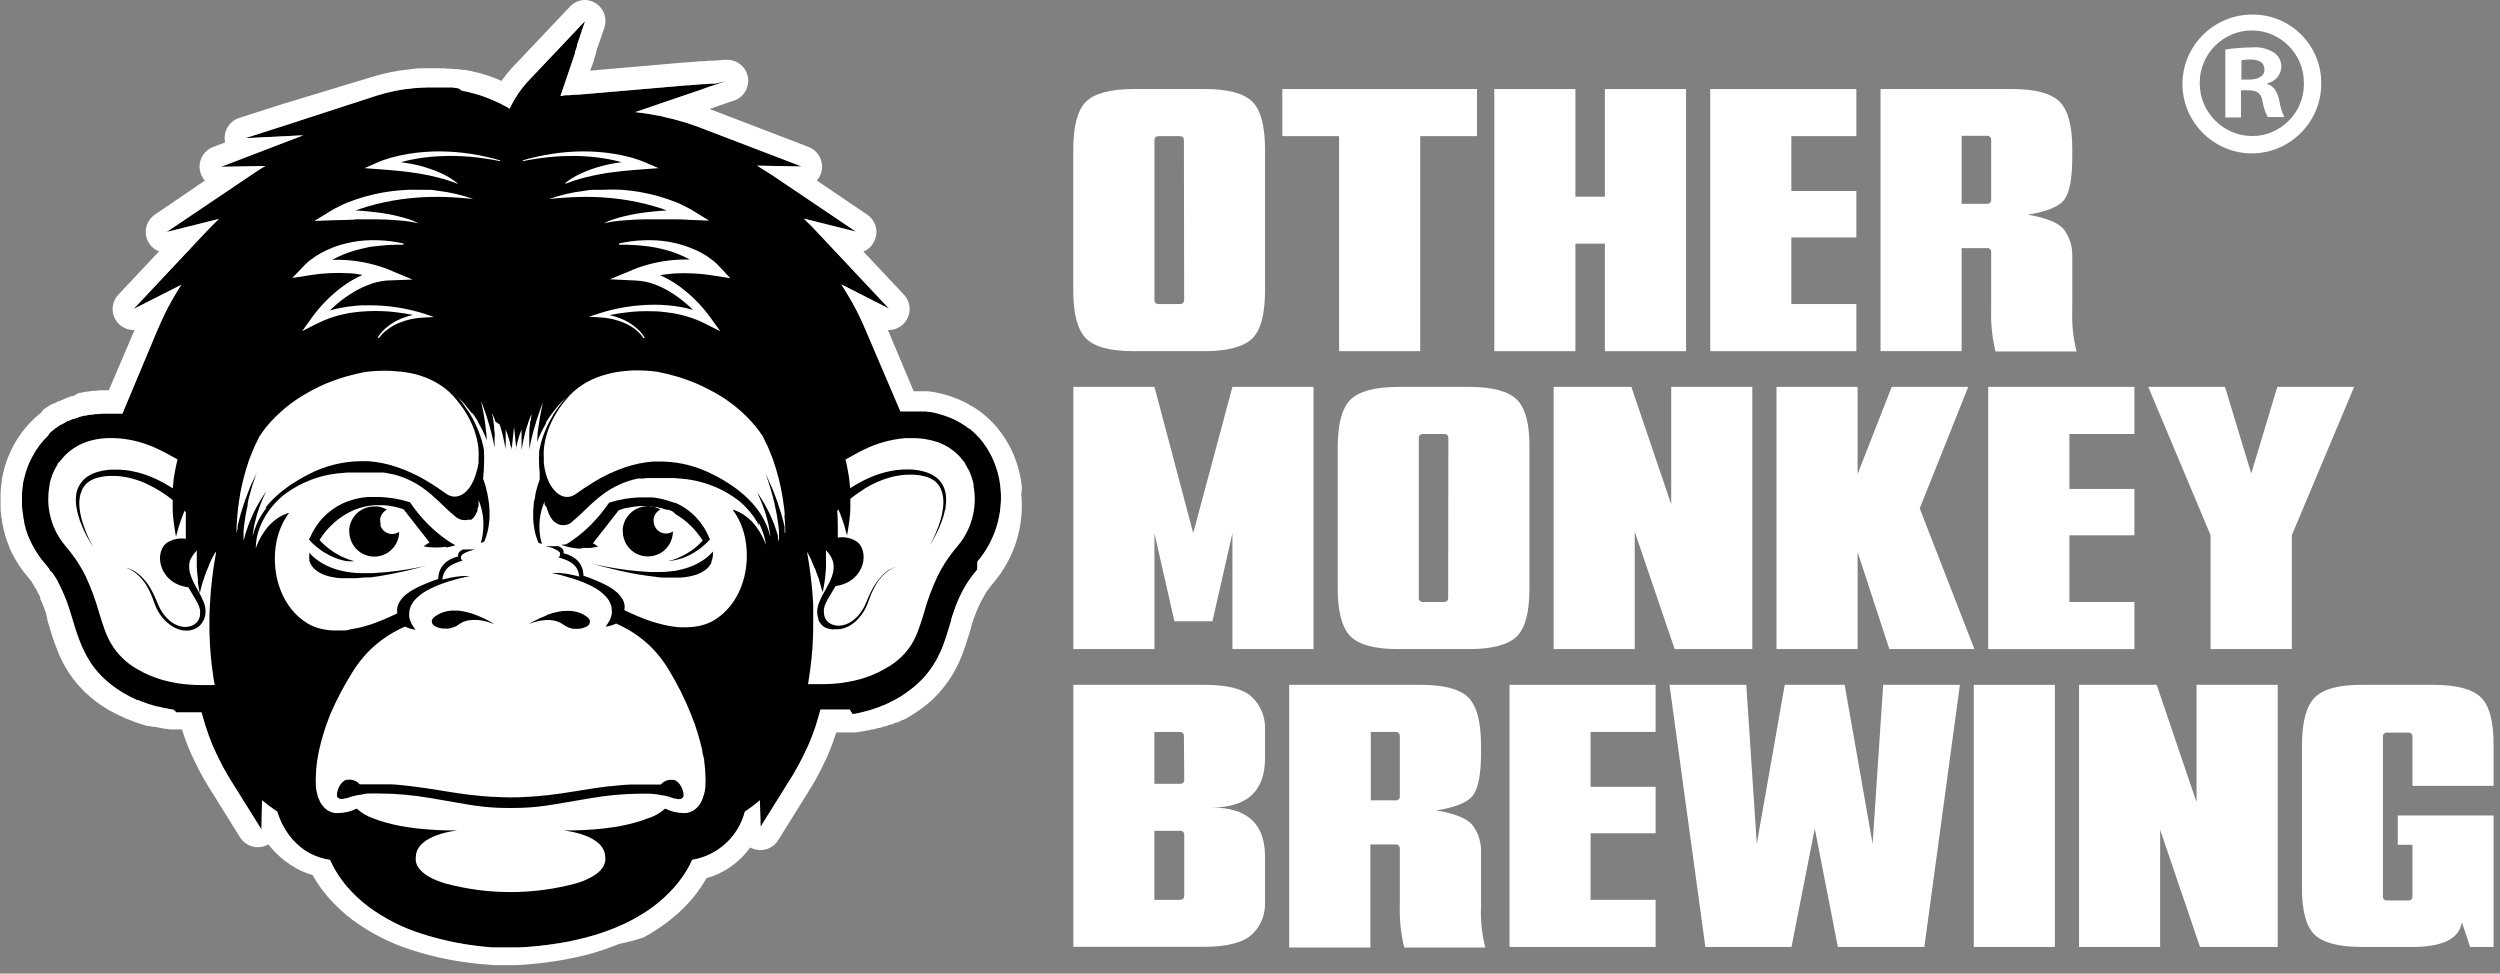
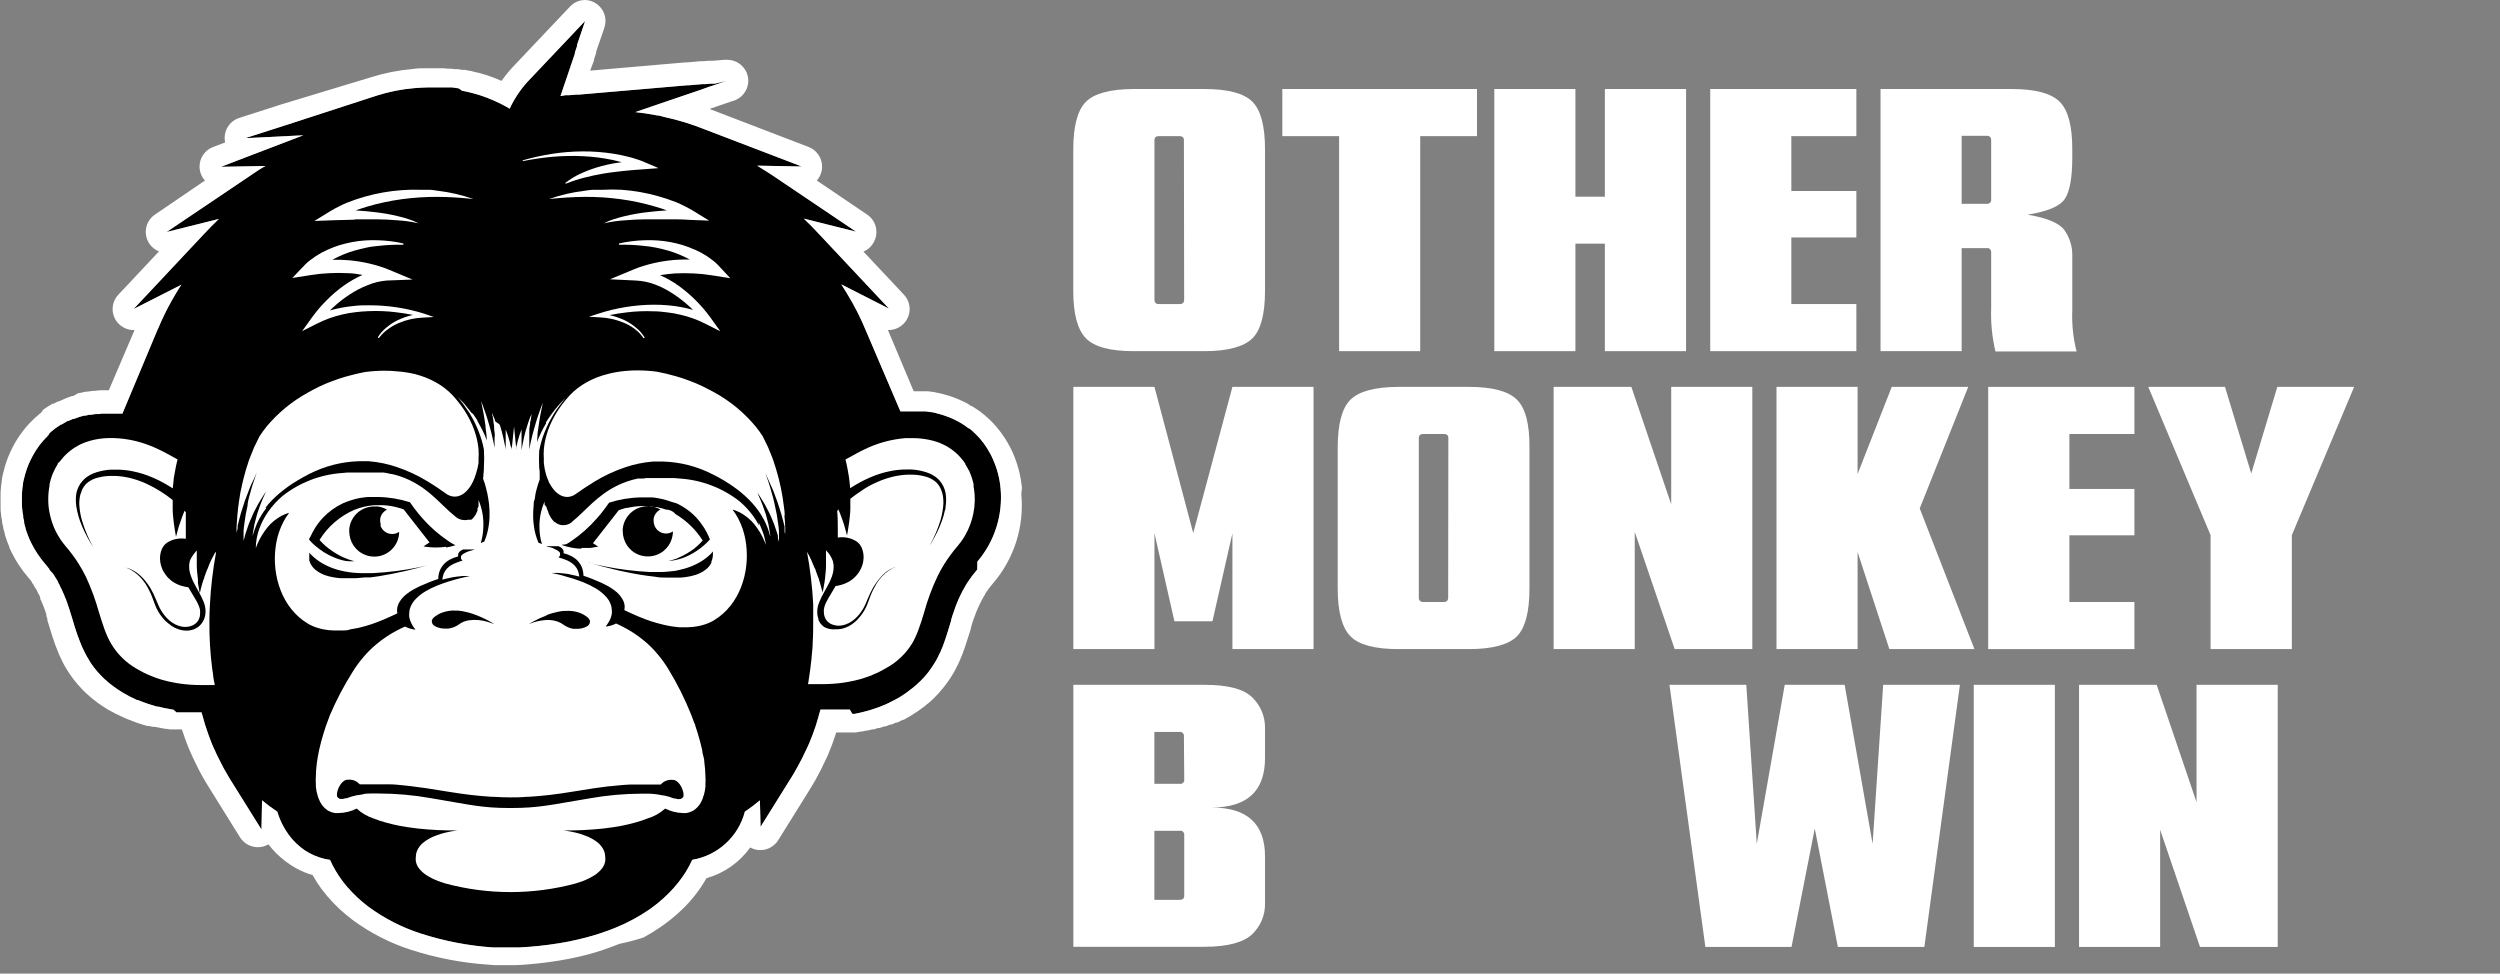
<svg xmlns="http://www.w3.org/2000/svg" width="100%" height="100%" viewBox="0 0 303 118" version="1.1" xml:space="preserve" style="fill-rule:evenodd;clip-rule:evenodd;stroke-linejoin:round;stroke-miterlimit:2;">
  <rect x="0" y="0" width="303" height="118" fill="#808080" stroke="none" />
  <g id="Layer_2">
    <g id="Layer_1-2">
      <path d="M118.44,69.03l-0.23,0.28l-0.4,0.5l-0.22,0.31c-0.05,0.064 -0.097,0.131 -0.14,0.2c-0.07,0.09 -0.13,0.19 -0.19,0.28l-0.13,0.2l-0.13,0.23c-0.233,0.381 -0.444,0.775 -0.63,1.18c-0.09,0.18 -0.17,0.37 -0.25,0.55c-0.08,0.19 -0.16,0.37 -0.23,0.56l-0.08,0.21c-0.13,0.37 -0.26,0.74 -0.38,1.1l-0.15,0.5l0,0.09c-0.05,0.17 -0.1,0.34 -0.16,0.51c-0.17,0.57 -0.34,1.15 -0.54,1.72c-0.2,0.57 -0.34,1 -0.55,1.43c0,0.09 -0.08,0.19 -0.13,0.28c-0.05,0.09 -0.18,0.38 -0.27,0.57l-0.15,0.28c-0.269,0.476 -0.57,0.934 -0.9,1.37c-0.209,0.278 -0.433,0.545 -0.67,0.8c-0.25,0.26 -0.51,0.52 -0.8,0.78c-0.29,0.26 -0.39,0.33 -0.6,0.5c-0.448,0.364 -0.919,0.698 -1.41,1l-0.6,0.34l-0.2,0.1c-0.131,0.08 -0.268,0.15 -0.41,0.21l-0.24,0.12l-0.37,0.17l-0.26,0.1l-0.35,0.15l-0.27,0.1l-0.35,0.12l-0.28,0.09l-0.34,0.11l-0.28,0.08l-0.34,0.09l-0.28,0.07l-0.33,0.08l-0.29,0.06l-0.32,0.07l-0.29,-0l-0.3,-0.52l-3.56,-0c-0.2,0.74 -0.39,1.4 -0.58,2c-0.29,0.86 -0.55,1.54 -0.75,2l-0.18,0.41l-0.19,0.4c-0.16,0.35 -0.34,0.72 -0.53,1.1c-0.33,0.64 -0.69,1.32 -1.1,2l-3.93,6.3l-0.08,-3.21c-0.58,0.491 -1.188,0.948 -1.82,1.37c-0.785,3.03 -3.292,5.325 -6.38,5.84c-0.456,1.003 -1.037,1.944 -1.73,2.8c-0.336,0.418 -0.693,0.818 -1.07,1.2c-0.424,0.431 -0.871,0.838 -1.34,1.22c-0.33,0.27 -0.68,0.54 -1.06,0.8c-0.603,0.415 -1.227,0.799 -1.87,1.15c-0.723,0.395 -1.467,0.748 -2.23,1.06c-0.54,0.22 -1.1,0.43 -1.7,0.63c-0.6,0.2 -1.22,0.39 -1.88,0.56c-0.66,0.17 -1.34,0.33 -2.07,0.48c-1.567,0.301 -3.149,0.514 -4.74,0.64l-1.32,0.08l-3.17,-0c-2.957,-0.205 -5.879,-0.77 -8.7,-1.68c-2.278,-0.729 -4.423,-1.823 -6.35,-3.24c-0.947,-0.712 -1.816,-1.523 -2.59,-2.42c-0.23,-0.27 -0.44,-0.53 -0.63,-0.79c-0.573,-0.771 -1.06,-1.602 -1.45,-2.48c-0.887,-0.126 -1.744,-0.411 -2.53,-0.84c-0.353,-0.192 -0.688,-0.416 -1,-0.67c-0.736,-0.581 -1.363,-1.289 -1.85,-2.09c-0.1,-0.15 -0.19,-0.31 -0.27,-0.46c-0.307,-0.566 -0.555,-1.163 -0.74,-1.78c-0.641,-0.427 -1.258,-0.887 -1.85,-1.38l-0.07,3.54l-3.93,-6.3c-0.466,-0.765 -0.893,-1.552 -1.28,-2.36l-0.35,-0.72c0,-0.07 -0.22,-0.43 -0.47,-1.07c-0.25,-0.64 -0.5,-1.28 -0.79,-2.21c-0.1,-0.31 -0.19,-0.64 -0.29,-1l-0.15,-0.54l-3.04,-0l-0.39,-0.34l-0.11,-0l-1.1,-0.21l-0.19,-0.05l-0.43,-0.1l-0.15,-0c-0.36,-0.1 -0.72,-0.21 -1.08,-0.33l-0.16,-0.06c-0.36,-0.12 -0.72,-0.26 -1.08,-0.41l-0.11,-0c-0.587,-0.263 -1.158,-0.56 -1.71,-0.89c-0.82,-0.494 -1.587,-1.07 -2.29,-1.72c-0.09,-0.09 -0.18,-0.17 -0.26,-0.26c-0.08,-0.09 -0.34,-0.35 -0.49,-0.52c-0.15,-0.17 -0.3,-0.36 -0.44,-0.54c-0.14,-0.18 -0.27,-0.36 -0.39,-0.54l-0.22,-0.37c-0.17,-0.27 -0.33,-0.55 -0.47,-0.83c-0.291,-0.551 -0.542,-1.123 -0.75,-1.71c0,-0.09 -0.07,-0.19 -0.11,-0.28c-0.1,-0.29 -0.19,-0.58 -0.29,-0.86c-0.1,-0.28 -0.24,-0.77 -0.35,-1.15l-0.21,-0.67c-0.019,-0.075 -0.042,-0.148 -0.07,-0.22l-0.12,-0.4c-0.028,-0.068 -0.051,-0.139 -0.07,-0.21l-0.18,-0.52c0,-0.1 -0.08,-0.2 -0.11,-0.3c-0.03,-0.1 -0.06,-0.25 -0.13,-0.35c-0.07,-0.1 -0.09,-0.23 -0.14,-0.35c-0.029,-0.075 -0.063,-0.149 -0.1,-0.22c-0.06,-0.16 -0.14,-0.31 -0.21,-0.47l-0.05,-0.11c-0.019,-0.045 -0.043,-0.089 -0.07,-0.13l-0.15,-0.31c0,-0 0,-0.09 -0.08,-0.14l-0.13,-0.31l-0.07,-0.13l-0.27,-0.43l-0.21,-0.33l-0.09,-0.12l-0.36,-0.37l0,-0.08c-0.11,-0.15 -0.23,-0.3 -0.35,-0.44l-0.23,-0.28c-0.14,-0.16 -0.27,-0.32 -0.4,-0.49l-0.4,-0.56l-0.07,-0.1c-0.119,-0.171 -0.23,-0.348 -0.33,-0.53l-0.07,-0.12c-0.095,-0.155 -0.182,-0.315 -0.26,-0.48c-0.078,-0.165 -0.05,-0.09 -0.08,-0.14c-0.03,-0.05 -0.18,-0.37 -0.26,-0.56c-0.08,-0.18 -0.15,-0.36 -0.22,-0.54c-0.07,-0.18 0,-0.1 -0.05,-0.15c-0.07,-0.173 -0.131,-0.35 -0.18,-0.53c-0.004,-0.02 -0.004,-0.04 0,-0.06c-0.06,-0.21 -0.12,-0.41 -0.17,-0.62l0,-0.12c0,-0.17 -0.08,-0.35 -0.11,-0.52c-0.03,-0.17 0,-0.08 0,-0.12c0,-0.21 -0.07,-0.42 -0.1,-0.63l0,-0.05c-0.03,-0.196 -0.05,-0.392 -0.06,-0.59c-0.01,-0.198 0,-0.08 0,-0.12l0,-1.31c-0.004,-0.023 -0.004,-0.047 0,-0.07c0.018,-0.409 0.061,-0.816 0.13,-1.22c0,-0.23 0.09,-0.47 0.14,-0.7c0.16,-0.687 0.388,-1.357 0.68,-2c0.09,-0.2 0.19,-0.39 0.29,-0.58c0.256,-0.489 0.55,-0.958 0.88,-1.4c0.324,-0.422 0.678,-0.819 1.06,-1.19l0.16,-0.27l0.19,-0.18l0.28,-0.22l0.07,-0.06l0.19,-0.15l0.55,-0.37l0.1,-0.07l0.07,-0c0.083,-0.056 0.17,-0.106 0.26,-0.15l0.17,-0.1l0.35,-0.21l0.11,-0l0.52,-0.23l0.12,-0l0.52,-0.19l0.15,-0.05l0.52,-0.15l0.16,-0l0.52,-0.11l0.19,-0l0.52,-0.08l0.21,-0c0.18,-0 0.36,-0 0.55,-0.06l2.52,-0l4.16,-9.94c0.38,-0.88 0.81,-1.85 1.32,-2.84c0.31,-0.59 0.65,-1.19 1,-1.78c0.21,-0.36 0.43,-0.71 0.67,-1.06l-5.79,2.94l8.58,-9.14c0.53,-0.56 1.11,-1.17 1.75,-1.77l-6.33,1.58l10.39,-7c0.49,-0.33 1,-0.69 1.59,-1l-5.39,0.1l3.83,-1.47l6.15,-2.35l-6.64,0.33l-0.35,-0l5.12,-1.64l10.8,-3.51c1.453,-0.46 2.952,-0.759 4.47,-0.89c0.533,-0.047 1.063,-0.077 1.59,-0.09l3.06,-0l0.35,0.05l0.44,0.07l0.39,0.28l0.46,0.09l0.3,0.07l0.51,0.13l0.24,0.06l0.74,0.22l0.81,0.29c0.53,0.21 1.06,0.44 1.57,0.69l0.76,0.4l0.38,0.23c0.569,-1.217 1.321,-2.34 2.23,-3.33l3.43,-3.62l0.12,-0.13l0.66,-0.69l0.13,-0.14l0.32,-0.34l0.21,-0.22l2.05,-2.17l-0.79,2.34l-0.08,0.23l-0.12,0.36l0,0.15l-0.25,0.74l0,0.13l-1.75,5.16c0.22,-0.05 0.43,-0.08 0.62,-0.11l0.45,-0l0.83,-0.07l0.33,-0l13.13,-1.13l0.23,-0l1.61,-0.14l0.35,-0l0.69,-0.06l0.5,-0l1.33,-0.32l-0.94,0.33l-0.34,0.12l-0.46,0.15l-0.26,0.08l-1,0.36l-0.14,0.05l-4.09,1.39l-3.77,1.29c0.91,0.1 1.79,0.23 2.63,0.4c0.28,-0 0.56,0.11 0.83,0.18c1.707,0.366 3.38,0.878 5,1.53l11.7,4.48l-5.39,-0.1c0.57,0.35 1.1,0.71 1.59,1l10.39,7l-6.33,-1.58c0.64,0.6 1.23,1.21 1.75,1.77l8.58,9.14l-5.78,-2.94c0.23,0.35 0.45,0.7 0.66,1.06c0.909,1.473 1.695,3.018 2.35,4.62l4.15,9.71l0.98,-0c0.19,-0.01 0.38,-0.01 0.57,-0l1.51,-0c0.208,0.019 0.415,0.05 0.62,0.09c0.26,-0 0.52,0.1 0.77,0.16l0.23,0.06l0.51,0.15l0.26,0.09l0.49,0.18l0.22,0.09c0.23,0.1 0.45,0.2 0.67,0.32c0.107,0.051 0.21,0.107 0.31,0.17l0.27,0.15l0.1,0.07c0.167,0.095 0.328,0.202 0.48,0.32l0.08,0.06l0.18,0.14l0.07,-0l0.24,0.18l0.4,0.37l0.13,0.12c0.18,0.17 0.34,0.35 0.51,0.53c0.324,0.375 0.622,0.773 0.89,1.19c0.14,0.23 0.28,0.47 0.41,0.71c0.13,0.24 0.22,0.42 0.31,0.64c0.502,1.114 0.817,2.303 0.93,3.52c0.303,3.223 -0.712,6.435 -2.81,8.9l-0.02,0.96Z" />
      <path d="M3.9,51l0.1,-0.11l-0.1,0.11" style="fill:#fff;fill-rule:nonzero;" />
      <path d="M42.93,26.58l2.61,-0c0.87,-0 1.74,0.05 2.6,0.12c0.876,0.049 1.745,0.173 2.6,0.37c-0.393,-0.209 -0.805,-0.38 -1.23,-0.51c-0.42,-0.14 -0.85,-0.26 -1.29,-0.36c-0.864,-0.207 -1.738,-0.364 -2.62,-0.47c-0.83,-0.11 -1.66,-0.17 -2.5,-0.23c0.48,-0.17 1,-0.33 1.44,-0.47c1.369,-0.401 2.766,-0.698 4.18,-0.89c1.425,-0.193 2.862,-0.287 4.3,-0.28c1.44,-0 2.89,0.11 4.36,0.26c-1.396,-0.488 -2.841,-0.824 -4.31,-1c-0.37,-0.05 -0.74,-0.12 -1.07,-0.12l-1.12,-0c-0.744,-0.023 -1.488,-0.007 -2.23,0.05c-1.496,0.11 -2.977,0.371 -4.42,0.78c-0.72,0.2 -1.43,0.45 -2.13,0.72c-0.35,0.14 -0.7,0.3 -1,0.46c-0.3,0.16 -0.67,0.33 -1,0.54l-2,1.23l2.35,-0.09c0.87,-0 1.74,-0.06 2.61,-0.07" style="fill:#fff;fill-rule:nonzero;" />
-       <path d="M47.34,20.62l1.17,0.11c0.39,0.05 0.78,0.08 1.17,0.14c0.39,0.06 0.78,0.11 1.16,0.17c0.78,0.13 1.55,0.29 2.31,0.49c0.773,0.192 1.532,0.44 2.27,0.74l-0,-0.09c-0.641,-0.509 -1.347,-0.93 -2.1,-1.25c-0.751,-0.329 -1.527,-0.6 -2.32,-0.81c-0.795,-0.207 -1.604,-0.361 -2.42,-0.46c0.38,-0.1 0.76,-0.2 1.14,-0.28c1.179,-0.246 2.377,-0.396 3.58,-0.45c1.234,-0.06 2.47,-0.036 3.7,0.07c1.212,0.111 2.417,0.288 3.61,0.53l-0,-0.1c-1.182,-0.339 -2.385,-0.603 -3.6,-0.79c-1.218,-0.187 -2.448,-0.284 -3.68,-0.29c-1.242,-0.007 -2.483,0.087 -3.71,0.28c-0.617,0.092 -1.228,0.219 -1.83,0.38c-0.307,0.071 -0.611,0.158 -0.91,0.26c-0.31,0.1 -0.59,0.19 -0.92,0.33l-1.78,0.78l2,0.15l1.16,0.09Z" style="fill:#fff;fill-rule:nonzero;" />
      <path d="M39.9,33.11c0.749,-0.04 1.501,-0.04 2.25,0c0.6,0 1.2,0.11 1.79,0.21c-0.805,0.359 -1.572,0.798 -2.29,1.31c-0.734,0.529 -1.423,1.118 -2.06,1.76c-0.641,0.638 -1.23,1.327 -1.76,2.06l-1.21,1.68l1.85,-0.93c0.953,-0.479 1.96,-0.842 3,-1.08c0.523,-0.128 1.054,-0.222 1.59,-0.28c0.54,-0.07 1.09,-0.11 1.63,-0.13c1.092,-0.047 2.185,-0.003 3.27,0.13c0.7,0.08 1.4,0.19 2.09,0.33c-0.649,0.144 -1.28,0.362 -1.88,0.65c-0.481,0.238 -0.931,0.533 -1.34,0.88c-0.416,0.337 -0.772,0.743 -1.05,1.2l0.14,0.08c0.301,-0.412 0.666,-0.773 1.08,-1.07c0.411,-0.307 0.857,-0.562 1.33,-0.76c0.951,-0.403 1.968,-0.626 3,-0.66l1.25,-0.07l-1.22,-0.42c-2.156,-0.671 -4.402,-1.008 -6.66,-1c-0.57,-0 -1.14,-0 -1.7,0.07c-0.571,0.05 -1.138,0.13 -1.7,0.24c-0.445,0.083 -0.886,0.19 -1.32,0.32l0.39,-0.37c0.62,-0.577 1.289,-1.099 2,-1.56c0.687,-0.458 1.421,-0.84 2.19,-1.14c0.733,-0.304 1.509,-0.493 2.3,-0.56l3.14,-0.12l-2.93,-1.22c-0.392,-0.162 -0.793,-0.302 -1.2,-0.42c-0.39,-0.12 -0.79,-0.23 -1.19,-0.32c-0.8,-0.182 -1.612,-0.309 -2.43,-0.38c-0.682,-0.057 -1.366,-0.073 -2.05,-0.05l0.07,-0c0.864,-0.48 1.78,-0.859 2.73,-1.13c0.47,-0.14 1,-0.24 1.43,-0.35c0.43,-0.11 1,-0.16 1.47,-0.21c0.996,-0.112 1.998,-0.159 3,-0.14l0,-0.15c-1.005,-0.231 -2.03,-0.361 -3.06,-0.39c-1.041,-0.045 -2.084,0.026 -3.11,0.21c-0.52,0.1 -1,0.22 -1.54,0.37c-0.508,0.159 -1.006,0.349 -1.49,0.57c-0.494,0.217 -0.969,0.474 -1.42,0.77c-0.23,0.15 -0.45,0.31 -0.67,0.48l-0.33,0.26c-0.11,0.1 -0.2,0.18 -0.33,0.32l-1.52,1.59l2.23,-0.35c0.741,-0.122 1.489,-0.198 2.24,-0.23" style="fill:#fff;fill-rule:nonzero;" />
      <path d="M26.1,66.92c-0.17,0.3 -0.33,0.6 -0.48,0.91c-0.15,0.31 -0.29,0.63 -0.42,1c-0.06,0.12 -0.11,0.24 -0.16,0.37l-0.27,0.74c0,0.13 -0.08,0.25 -0.13,0.38l-0.12,0.38l-0.21,0.78c0,0.13 -0.07,0.26 -0.11,0.39c-0.07,-0.4 -0.15,-0.8 -0.21,-1.21l0,-0.41c-0.06,-0.54 -0.13,-1.1 -0.14,-1.66l0,-1.87l-0.14,0.15l-0.25,0.32l-0.12,0.17c-0.139,0.199 -0.253,0.414 -0.34,0.64c0,0.13 -0.05,0.26 -0.07,0.4c-0.005,0.067 -0.005,0.133 0,0.2c-0.005,0.067 -0.005,0.133 0,0.2c0.006,0.209 0.036,0.417 0.09,0.62c0.036,0.139 0.079,0.276 0.13,0.41c0.043,0.141 0.096,0.278 0.16,0.41l0.09,0.21c0.2,0.41 0.43,0.81 0.66,1.23c0.08,0.14 0.16,0.28 0.23,0.43c0.07,0.15 0.07,0.14 0.11,0.22c0.04,0.08 0.14,0.29 0.21,0.45c0.07,0.16 0.07,0.15 0.1,0.23c0.03,0.08 0.05,0.16 0.08,0.25l0.06,0.25c0.04,0.174 0.06,0.352 0.06,0.53c0.01,0.317 -0.041,0.632 -0.15,0.93c-0.109,0.298 0,0.09 -0.05,0.13c-0.037,0.086 -0.081,0.17 -0.13,0.25c-0.15,0.252 -0.347,0.473 -0.58,0.65c-0.365,0.257 -0.795,0.406 -1.24,0.43c-0.261,0.011 -0.523,-0.01 -0.78,-0.06c-0.578,-0.133 -1.114,-0.408 -1.56,-0.8l-0.19,-0.16l-0.23,-0.2c-0.401,-0.422 -0.738,-0.9 -1,-1.42c-0.06,-0.14 -0.13,-0.29 -0.19,-0.44l-0.17,-0.45c-0.11,-0.29 -0.21,-0.59 -0.34,-0.88c-0.121,-0.284 -0.257,-0.561 -0.41,-0.83l-0.24,-0.41l-0.28,-0.38c-0.285,-0.378 -0.622,-0.715 -1,-1l-0.39,-0.26c-0.303,-0.187 -0.634,-0.326 -0.98,-0.41c-0.235,-0.035 -0.475,-0.035 -0.71,-0c0.639,-0.054 1.281,0.086 1.84,0.4c0.142,0.074 0.279,0.157 0.41,0.25c0.394,0.284 0.747,0.621 1.05,1l0.3,0.38l0.26,0.4c0.092,0.133 0.172,0.273 0.24,0.42l0.23,0.42l0.09,0.22l0.29,0.66l0.09,0.22l0.09,0.21l0.2,0.42c0.216,0.405 0.481,0.781 0.79,1.12c0.103,0.114 0.213,0.221 0.33,0.32c0.219,0.199 0.465,0.367 0.73,0.5c0.261,0.135 0.541,0.229 0.83,0.28c0.421,0.075 0.856,0.027 1.25,-0.14c0.126,-0.053 0.244,-0.123 0.35,-0.21c0.105,-0.08 0.2,-0.175 0.28,-0.28l0.11,-0.16c0.06,-0.119 0.11,-0.243 0.15,-0.37c0.032,-0.131 0.049,-0.265 0.05,-0.4c0.005,-0.067 0.005,-0.133 0,-0.2c0.006,-0.067 0.006,-0.133 0,-0.2c-0.018,-0.14 -0.051,-0.277 -0.1,-0.41c-0.074,-0.205 -0.161,-0.406 -0.26,-0.6c-0.07,-0.14 -0.15,-0.27 -0.23,-0.4c-0.08,-0.13 -0.27,-0.46 -0.41,-0.69l-0.42,-0.71c-0.34,-0.045 -0.675,-0.122 -1,-0.23c-0.185,-0.068 -0.366,-0.148 -0.54,-0.24c-0.167,-0.088 -0.328,-0.188 -0.48,-0.3c-0.14,-0.109 -0.274,-0.226 -0.4,-0.35c-0.121,-0.121 -0.231,-0.251 -0.33,-0.39c-0.099,-0.13 -0.189,-0.267 -0.27,-0.41c-0.079,-0.141 -0.146,-0.288 -0.2,-0.44c-0.083,-0.216 -0.143,-0.441 -0.18,-0.67c-0.096,-0.562 -0.023,-1.14 0.21,-1.66c0.059,-0.114 0.126,-0.225 0.2,-0.33c0.156,-0.199 0.349,-0.366 0.57,-0.49l0.29,-0.14l0.28,-0.11c0.497,-0.16 1.024,-0.201 1.54,-0.12l0,-3.23l-0.19,-0.18c0.004,0.04 0.004,0.08 0,0.12c-0.11,0.24 -0.2,0.49 -0.29,0.73c-0.09,0.24 -0.18,0.5 -0.26,0.76c-0.08,0.26 -0.09,0.25 -0.13,0.38c-0.11,0.38 -0.21,0.77 -0.32,1.17c-0.08,-0.53 -0.2,-1.07 -0.26,-1.62c-0.06,-0.55 -0.13,-1.1 -0.14,-1.66l0,-1.17c-0.952,-0.761 -1.989,-1.409 -3.09,-1.93c-0.24,-0.12 -0.49,-0.22 -0.74,-0.32c-0.377,-0.143 -0.761,-0.266 -1.15,-0.37c-0.26,-0.072 -0.524,-0.129 -0.79,-0.17c-0.534,-0.098 -1.077,-0.142 -1.62,-0.13c-0.539,-0.008 -1.077,0.056 -1.6,0.19c-0.515,0.109 -0.996,0.342 -1.4,0.68c-0.301,0.275 -0.53,0.618 -0.67,1c0,0.12 -0.09,0.25 -0.13,0.38c-0.129,0.53 -0.163,1.078 -0.1,1.62c0.056,0.556 0.166,1.105 0.33,1.64c0.327,1.078 0.77,2.117 1.32,3.1c-0.496,-0.756 -0.927,-1.552 -1.29,-2.38c-0.11,-0.26 -0.21,-0.53 -0.31,-0.79c-0.141,-0.406 -0.258,-0.82 -0.35,-1.24c0,-0.14 -0.06,-0.28 -0.08,-0.43c-0.044,-0.285 -0.067,-0.572 -0.07,-0.86c-0.004,-0.295 0.023,-0.59 0.08,-0.88c0.119,-0.527 0.371,-1.016 0.73,-1.42c0.048,-0.061 0.102,-0.118 0.16,-0.17c0.107,-0.11 0.224,-0.211 0.35,-0.3c0.245,-0.178 0.51,-0.325 0.79,-0.44l0.42,-0.15c0.285,-0.089 0.576,-0.159 0.87,-0.21c0.287,-0.053 0.578,-0.086 0.87,-0.1l0.44,-0c0.441,-0.01 0.882,0.01 1.32,0.06c0.292,0.032 0.583,0.079 0.87,0.14c0.864,0.171 1.706,0.439 2.51,0.8l0.61,0.28c0.4,0.2 0.79,0.41 1.17,0.64l0.56,0.35l0.09,-0.89c0,-0.24 0.06,-0.48 0.1,-0.72c0.04,-0.24 0.08,-0.48 0.13,-0.72c0.07,-0.39 0.16,-0.79 0.26,-1.18l-0.69,-0.38l-0.68,-0.37c-0.42,-0.23 -0.84,-0.43 -1.25,-0.62c-0.411,-0.188 -0.832,-0.355 -1.26,-0.5c-1.347,-0.471 -2.763,-0.714 -4.19,-0.72l-0.1,-0c-0.625,0.003 -1.248,0.066 -1.86,0.19c-0.321,0.069 -0.638,0.156 -0.95,0.26c-0.19,0.06 -0.38,0.14 -0.57,0.22c-0.176,0.071 -0.346,0.155 -0.51,0.25c-0.464,0.252 -0.897,0.557 -1.29,0.91c-0.177,0.157 -0.343,0.323 -0.5,0.5c-0.147,0.173 -0.287,0.343 -0.42,0.51l-0.25,0.23l0,0.09c-0.07,0.11 -0.14,0.22 -0.2,0.33c-0.06,0.11 -0.12,0.21 -0.17,0.32l-0.14,0.29c-0.06,0.12 -0.11,0.25 -0.16,0.37c-0.139,0.375 -0.249,0.759 -0.33,1.15l0,0.17c-0.1,0.517 -0.15,1.043 -0.15,1.57c-0.005,0.073 -0.005,0.147 0,0.22c0.004,0.504 0.057,1.006 0.16,1.5c0.152,0.788 0.411,1.552 0.77,2.27c0.08,0.15 0.16,0.3 0.25,0.45c0.158,0.276 0.332,0.543 0.52,0.8l0.38,0.48c0.16,0.18 0.31,0.36 0.45,0.54l0.41,0.54c0.27,0.35 0.51,0.71 0.73,1.06c0.318,0.5 0.609,1.018 0.87,1.55c0.653,1.4 1.188,2.851 1.6,4.34c0.22,0.7 0.42,1.36 0.65,2c0.11,0.32 0.24,0.62 0.37,0.92c0.13,0.3 0.28,0.59 0.45,0.88c0.755,1.281 1.835,2.34 3.13,3.07l0.41,0.23c0.278,0.159 0.566,0.303 0.86,0.43l0.44,0.19c0.304,0.13 0.614,0.243 0.93,0.34l0.47,0.15c0.494,0.14 0.994,0.254 1.5,0.34l0.52,0.09c0.907,0.131 1.823,0.194 2.74,0.19l1.56,-0c0,-0.19 -0.07,-0.38 -0.1,-0.57l-0.09,-0.58c0,-0.24 -0.07,-0.49 -0.1,-0.74c-0.254,-1.953 -0.371,-3.921 -0.35,-5.89c0,-0.633 0.02,-1.273 0.06,-1.92c0.104,-2.128 0.352,-4.246 0.74,-6.34" style="fill:#fff;fill-rule:nonzero;" />
      <path d="M32.16,61.55c0.133,-0.167 0.273,-0.337 0.42,-0.51c0.147,-0.173 0.307,-0.343 0.48,-0.51l0.27,-0.26c0.273,-0.26 0.573,-0.52 0.9,-0.78c0.22,-0.18 0.45,-0.35 0.69,-0.52c0.24,-0.17 0.76,-0.52 1.19,-0.77c0.43,-0.25 0.88,-0.51 1.38,-0.76c1.861,-0.953 3.91,-1.479 6,-1.54l1.21,-0c0.585,0.046 1.166,0.13 1.74,0.25c0.545,0.112 1.083,0.259 1.61,0.44c1.286,0.428 2.521,0.998 3.68,1.7c0.93,0.55 1.72,1.1 2.36,1.56c0.248,0.178 0.537,0.291 0.84,0.33c0.282,0.03 0.568,-0.011 0.83,-0.12c0.289,-0.124 0.551,-0.304 0.77,-0.53c0.256,-0.262 0.475,-0.558 0.65,-0.88c0.068,-0.116 0.128,-0.236 0.18,-0.36c0.123,-0.266 0.227,-0.54 0.31,-0.82c0.153,-0.445 0.263,-0.904 0.33,-1.37l-0,-0.52c0.024,-0.363 0.024,-0.727 -0,-1.09c-0.051,-0.586 -0.158,-1.165 -0.32,-1.73c-0.113,-0.409 -0.253,-0.81 -0.42,-1.2c-0.371,-0.87 -0.844,-1.693 -1.41,-2.45c-0.313,-0.42 -0.647,-0.824 -1,-1.21c-0.601,-0.629 -1.296,-1.162 -2.06,-1.58c-0.392,-0.214 -0.796,-0.404 -1.21,-0.57c-0.431,-0.165 -0.872,-0.306 -1.32,-0.42c-0.726,-0.171 -1.465,-0.281 -2.21,-0.33c-0.498,-0.049 -0.999,-0.072 -1.5,-0.07c-0.779,0.005 -1.557,0.058 -2.33,0.16c-0.73,0.14 -1.5,0.32 -2.3,0.55c-0.533,0.153 -1.073,0.333 -1.62,0.54l-0.82,0.32c-0.55,0.23 -1.1,0.5 -1.64,0.79l-0.56,0.31c-1.909,1.054 -3.605,2.454 -5,4.13c-0.3,0.38 -0.58,0.77 -0.84,1.17l-0.37,0.76l-0.26,0.53l-0.22,0.54c-0.07,0.18 -0.14,0.36 -0.22,0.54l-0.21,0.55l-0.35,1.1c-0.16,0.56 -0.31,1.12 -0.44,1.68c-0.09,0.37 -0.17,0.75 -0.24,1.12c-0.07,0.37 -0.13,0.76 -0.18,1.14c-0,0.19 -0.05,0.38 -0.08,0.57c-0.03,0.19 -0.07,0.67 -0.1,1c-0.03,0.33 -0.08,1 -0.1,1.42l-0,0.77c-0,-0.13 0.06,-0.26 0.08,-0.38l0.05,-0.22l-0,-0.32l0.07,-0.25l0.06,-0.25l0.11,-0.42l0.16,-0.59l0.32,-1c0.099,-0.339 0.216,-0.673 0.35,-1c0.13,-0.33 0.26,-0.65 0.38,-1c0.12,-0.35 0.28,-0.64 0.43,-0.95c0.15,-0.31 0.3,-0.63 0.44,-1l-0.33,1c-0.12,0.33 -0.23,0.65 -0.32,1c-0.09,0.35 -0.19,0.66 -0.28,1c-0.09,0.34 -0.19,0.76 -0.19,1.06l-0.21,1l-0.15,1l-0.07,0.5l-0.05,0.51l-0,1.31c-0,-0.17 0.09,-0.35 0.13,-0.53l0.05,-0.21l0.06,-0.21l0.14,-0.42l0.28,-0.82l0.35,-0.81l0.17,-0.4l0.2,-0.39l0.41,-0.78c0.15,-0.25 0.3,-0.5 0.46,-0.75c0.16,-0.25 0.32,-0.49 0.47,-0.74c-0.06,0.13 -0.11,0.27 -0.17,0.4l-0.18,0.39c-0.11,0.27 -0.23,0.53 -0.33,0.8l-0.28,0.8l-0.13,0.4l-0.11,0.41l-0.21,0.82l-0.14,0.83l-0.07,0.41l-0,0.18c-0,-0.16 0.09,-0.34 0.15,-0.53c0.06,-0.19 0.08,-0.26 0.13,-0.4c0.05,-0.14 0.15,-0.41 0.25,-0.63c0.311,-0.679 0.701,-1.32 1.16,-1.91" style="fill:#fff;fill-rule:nonzero;" />
      <path d="M75.32,23c-0.746,-0.04 -1.494,-0.04 -2.24,0l-1.11,0c-0.37,0 -0.75,0.07 -1.11,0.12c-1.469,0.174 -2.914,0.51 -4.31,1c1.46,-0.15 2.91,-0.25 4.35,-0.26c1.438,-0.007 2.875,0.086 4.3,0.28c1.414,0.191 2.811,0.488 4.18,0.89c0.48,0.14 1,0.3 1.44,0.47c-0.83,0.06 -1.67,0.12 -2.5,0.23c-0.882,0.106 -1.756,0.263 -2.62,0.47c-0.43,0.1 -0.86,0.22 -1.28,0.36c-0.427,0.127 -0.839,0.297 -1.23,0.51c0.851,-0.198 1.718,-0.322 2.59,-0.37c0.87,-0.07 1.73,-0.12 2.6,-0.12l2.61,0c0.87,0 1.74,0 2.61,0.07l2.35,0.09l-2,-1.23c-0.36,-0.21 -0.68,-0.37 -1,-0.54c-0.32,-0.17 -0.68,-0.32 -1,-0.46c-0.701,-0.276 -1.415,-0.516 -2.14,-0.72c-1.465,-0.418 -2.97,-0.683 -4.49,-0.79" style="fill:#fff;fill-rule:nonzero;" />
      <path d="M21.69,54.87l0,0.13c0.004,-0.026 0.004,-0.054 0,-0.08" style="fill:#fff;fill-rule:nonzero;" />
      <path d="M84.23,30.27c-0.488,-0.219 -0.989,-0.41 -1.5,-0.57c-0.5,-0.15 -1,-0.27 -1.53,-0.37c-1.029,-0.184 -2.075,-0.254 -3.12,-0.21c-1.03,0.029 -2.055,0.16 -3.06,0.39l0,0.15c1.002,-0.019 2.004,0.028 3,0.14c0.5,0.047 0.99,0.117 1.47,0.21c0.49,0.11 1,0.21 1.44,0.35c0.931,0.268 1.829,0.637 2.68,1.1l0.06,0c-0.667,-0.022 -1.335,-0.005 -2,0.05c-0.818,0.071 -1.63,0.198 -2.43,0.38c-0.4,0.09 -0.8,0.2 -1.19,0.32c-0.405,0.116 -0.802,0.257 -1.19,0.42l-2.93,1.22l3.15,0.15c0.801,0.04 1.591,0.205 2.34,0.49c0.77,0.298 1.505,0.68 2.19,1.14c0.709,0.464 1.378,0.986 2,1.56l0.38,0.37c-0.434,-0.13 -0.875,-0.237 -1.32,-0.32c-0.575,-0.111 -1.156,-0.191 -1.74,-0.24c-0.57,-0.05 -1.14,-0.07 -1.7,-0.07c-1.132,0.008 -2.262,0.102 -3.38,0.28c-1.112,0.179 -2.208,0.443 -3.28,0.79l-1.2,0.39l1.25,0.07c1.032,0.036 2.048,0.259 3,0.66c0.47,0.196 0.914,0.452 1.32,0.76c0.416,0.308 0.775,0.687 1.06,1.12l0.14,-0.08c-0.275,-0.46 -0.631,-0.866 -1.05,-1.2c-0.406,-0.347 -0.852,-0.642 -1.33,-0.88c-0.604,-0.286 -1.238,-0.504 -1.89,-0.65c0.69,-0.14 1.39,-0.25 2.09,-0.33c1.085,-0.133 2.178,-0.177 3.27,-0.13c0.55,0 1.09,0.06 1.63,0.13c0.536,0.058 1.067,0.151 1.59,0.28c1.04,0.236 2.048,0.599 3,1.08l1.85,0.93l-1.21,-1.68c-1.065,-1.466 -2.354,-2.755 -3.82,-3.82c-0.712,-0.507 -1.472,-0.943 -2.27,-1.3c0.59,-0.1 1.19,-0.16 1.79,-0.21c0.753,-0.04 1.507,-0.04 2.26,0c0.747,0.032 1.492,0.108 2.23,0.23l2.23,0.35l-1.51,-1.62l-0.34,-0.32l-0.32,-0.26c-0.22,-0.17 -0.45,-0.33 -0.67,-0.48c-0.452,-0.293 -0.927,-0.551 -1.42,-0.77" style="fill:#fff;fill-rule:nonzero;" />
      <path d="M67,19c1.207,-0.103 2.42,-0.127 3.63,-0.07c1.203,0.054 2.401,0.204 3.58,0.45c0.39,0.08 0.76,0.18 1.14,0.28c-0.813,0.098 -1.618,0.252 -2.41,0.46c-0.793,0.21 -1.569,0.481 -2.32,0.81c-0.756,0.32 -1.466,0.741 -2.11,1.25l0.06,0.09c0.735,-0.299 1.49,-0.546 2.26,-0.74c0.76,-0.2 1.54,-0.36 2.31,-0.49c0.39,-0.06 0.77,-0.13 1.16,-0.17c0.39,-0.04 0.78,-0.09 1.17,-0.14l1.17,-0.11l1.18,-0.09l2,-0.15l-1.82,-0.78c-0.301,-0.126 -0.608,-0.236 -0.92,-0.33c-0.3,-0.1 -0.6,-0.19 -0.9,-0.26c-0.61,-0.16 -1.22,-0.28 -1.84,-0.38c-1.224,-0.193 -2.461,-0.286 -3.7,-0.28c-1.235,0.006 -2.469,0.103 -3.69,0.29c-1.212,0.186 -2.411,0.45 -3.59,0.79l-0,0.1c1.203,-0.242 2.418,-0.419 3.64,-0.53" style="fill:#fff;fill-rule:nonzero;" />
      <path d="M92,63.7c-0.195,-0.378 -0.415,-0.742 -0.66,-1.09c-0.488,-0.679 -1.055,-1.297 -1.69,-1.84c-2.08,-1.63 -4.603,-2.596 -7.24,-2.77l-0.69,-0.06l-2.12,0c-0.187,-0.01 -0.373,-0.01 -0.56,0l-0.76,0l-0.28,0.06l-0.72,0l-0.28,0.07l-0.33,0.08l-0.26,0.08l-0.23,0.07l-0.19,0.06l-0.23,0.09l-0.17,0.06l-0.23,0.09l-0.15,0.07l-0.23,0.1c-2.57,1.2 -4,3.13 -5.52,4.36c-0.507,0.564 -1.35,0.69 -2,0.3l-0.18,-0.14l-0.05,0l-0.14,-0.13c-0.059,-0.059 -0.112,-0.122 -0.16,-0.19c-0.048,-0.056 -0.092,-0.117 -0.13,-0.18l-0.12,-0.2l-0.12,-0.23l-0.09,-0.19l0,-0.05c0,-0.05 -0.12,-0.31 -0.18,-0.45c-0.06,-0.14 0,0 0,-0.05l-0.06,-0.17l-0.23,-0.29l0,-0.14c0,-0.04 0,0 0,0l0,-0.23c-0.435,0.995 -0.647,2.074 -0.62,3.16c0.007,0.677 0.108,1.351 0.3,2l-0.2,-0.09l-0.22,-0.09c-0.141,-0.324 -0.258,-0.658 -0.35,-1c-0.09,-0.328 -0.157,-0.662 -0.2,-1c-0.05,-0.331 -0.08,-0.665 -0.09,-1c-0.016,-0.521 0.004,-1.042 0.06,-1.56c0,-0.2 0,-0.39 0.08,-0.57c0.08,-0.18 0.09,-0.54 0.14,-0.78c0.05,-0.24 0.07,-0.32 0.11,-0.46c0.106,-0.435 0.24,-0.862 0.4,-1.28l0,-0.49c0,-0.32 0,-0.63 -0.06,-0.93c-0.036,-0.686 -0.036,-1.374 0,-2.06c0.07,-0.37 0.16,-0.74 0.26,-1.11c0.1,-0.37 0.23,-0.73 0.37,-1.09c0.08,-0.19 0.15,-0.38 0.24,-0.57c0.09,-0.19 0.17,-0.37 0.26,-0.56c0.09,-0.19 0.29,-0.55 0.45,-0.82l0.15,-0.27c0.21,-0.36 0.46,-0.69 0.69,-1c0.12,-0.17 0.25,-0.34 0.38,-0.5c0.13,-0.16 0.25,-0.33 0.38,-0.5c-0.28,0.31 -0.58,0.61 -0.85,0.92c-0.27,0.31 -0.41,0.49 -0.6,0.74c-0.069,0.079 -0.132,0.163 -0.19,0.25l-0.19,0.26l-0.18,0.26c-0.12,0.17 -0.24,0.35 -0.35,0.53l0,0.07c0.002,0.027 0.002,0.053 0,0.08c-0.19,0.31 -0.36,0.63 -0.54,1c-0.18,0.37 -0.19,0.41 -0.29,0.62c-0.1,0.21 -0.18,0.43 -0.26,0.65l0.06,-0.78c0,-0.34 0.07,-0.68 0.11,-1l0.15,-1l0.09,-0.53c0.093,-0.5 0.193,-1 0.3,-1.5l-0.3,0.8l-0.28,0.81l-0.06,0.18l-0.06,0.17l-0.15,0.5c-0.15,0.49 -0.29,1 -0.42,1.5c-0.13,0.5 -0.27,1.15 -0.37,1.73l0,-0.48c-0.005,-0.093 -0.005,-0.187 0,-0.28l0,-1.32c0,-0.26 0,-0.52 0.06,-0.78c0.06,-0.26 0,-0.39 0.08,-0.59c0.08,-0.2 0.06,-0.39 0.1,-0.58l0.06,-0.37c0,0.13 -0.1,0.26 -0.16,0.39c-0.06,0.13 -0.14,0.36 -0.2,0.54c-0.07,0.18 -0.131,0.363 -0.18,0.55c-0.08,0.25 -0.16,0.51 -0.23,0.76c-0.07,0.25 -0.13,0.52 -0.19,0.78c-0.06,0.26 -0.11,0.48 -0.15,0.72c-0.04,0.24 -0.09,0.48 -0.13,0.73l0,-2.51c-0.197,0.503 -0.364,1.017 -0.5,1.54c0,0.18 -0.09,0.36 -0.13,0.53c-0.04,0.17 0,0.14 0,0.2l0,0.21l-0.28,-2.82l-0.29,2.82c0,-0.14 0,-0.27 -0.09,-0.41c-0.09,-0.14 -0.08,-0.35 -0.13,-0.53c-0.136,-0.523 -0.303,-1.037 -0.5,-1.54l0,2.51c0,-0.25 -0.08,-0.49 -0.13,-0.73c-0.05,-0.24 -0.09,-0.48 -0.15,-0.72c-0.06,-0.24 -0.12,-0.52 -0.19,-0.78c-0.07,-0.26 -0.14,-0.51 -0.22,-0.76c-0.08,-0.25 -0.6,-0.4 -0.6,-0.56c0,-0.16 -0.13,-0.36 -0.2,-0.54c-0.07,-0.18 -0.11,-0.26 -0.16,-0.39c0,0.12 0,0.24 0.07,0.37l0.09,0.58c0,0.2 0.06,0.4 0.08,0.59c0.02,0.19 0,0.52 0.06,0.78c0.06,0.26 0,0.52 0,0.78l0,0.83c-0.005,0.09 -0.005,0.18 0,0.27c-0.1,-0.58 -0.23,-1.16 -0.37,-1.73c-0.14,-0.57 -0.27,-1 -0.42,-1.5l-0.15,-0.5l-0.12,-0.35c-0.18,-0.54 -0.37,-1.08 -0.58,-1.61c0.107,0.5 0.207,1 0.3,1.5l0.09,0.53l0.15,1c0,0.34 0.08,0.68 0.11,1l0.06,0.78c-0.08,-0.22 -0.17,-0.43 -0.26,-0.65c-0.09,-0.22 -0.19,-0.42 -0.29,-0.62c-0.1,-0.2 -0.35,-0.65 -0.54,-1c-0.019,-0.025 -0.036,-0.052 -0.05,-0.08l0,-0.07c-0.11,-0.18 -0.23,-0.36 -0.35,-0.53l-0.18,-0.26l-0.23,-0.18c-0.058,-0.087 -0.121,-0.171 -0.19,-0.25c-0.19,-0.25 -0.4,-0.49 -0.59,-0.74c-0.19,-0.25 -0.34,-0.37 -0.52,-0.55l-0.34,-0.37l0.29,0.38l0.29,0.37l0.18,0.25c0.23,0.35 0.48,0.68 0.69,1l0.15,0.27c0.16,0.27 0.32,0.54 0.45,0.82c0.13,0.28 0.18,0.37 0.26,0.56c0.08,0.19 0.17,0.38 0.24,0.57c0.14,0.36 0.26,0.72 0.37,1.09c0.11,0.37 0.19,0.74 0.26,1.11c0.041,0.686 0.041,1.374 0,2.06c0,0.3 -0.02,0.61 -0.06,0.93c0,0.16 0,0.32 -0.05,0.49c0.16,0.418 0.294,0.845 0.4,1.28c0,0.14 0.07,0.3 0.11,0.46c0.04,0.16 0.1,0.5 0.14,0.78c0.04,0.28 0.05,0.37 0.08,0.57c0.056,0.518 0.076,1.039 0.06,1.56c-0.01,0.335 -0.04,0.669 -0.09,1c-0.043,0.338 -0.11,0.672 -0.2,1c-0.092,0.342 -0.209,0.676 -0.35,1l-0.22,0.09l-0.2,0.09c0.191,-0.65 0.295,-1.323 0.31,-2c0.044,-1.1 -0.154,-2.195 -0.58,-3.21l0,0.1c-0.006,0.023 -0.006,0.047 0,0.07c0.006,0.023 0,-0 0,-0c0.001,0.017 0.001,0.033 0,0.05c-0.001,0.017 0,-0 0,0.06l0,0.06c-0.006,0.043 -0.006,0.087 0,0.13l0,0.23c0,0.11 -0.08,0.22 -0.13,0.33l0,0.06c-0.004,0.033 -0.004,0.067 0,0.1c0.005,0.036 0.005,0.074 0,0.11l-0.11,0.22l-0.06,0.11l0,0.05l-0.06,0.1c-0.071,0.107 -0.148,0.211 -0.23,0.31l-0.07,0.09l-0.08,0.08c-0.045,0.046 -0.095,0.086 -0.15,0.12l-0.37,-0c-0.594,0.14 -1.219,-0.038 -1.65,-0.47c-1.76,-1.4 -3.35,-3.72 -6.68,-4.82c-0.29,-0.09 -0.59,-0.18 -0.91,-0.25l-0.09,-0c-0.29,-0.07 -0.6,-0.13 -0.91,-0.18l-4.4,-0l-0.66,0.06c-2.628,0.186 -5.141,1.158 -7.21,2.79c-0.635,0.543 -1.202,1.161 -1.69,1.84c-0.245,0.348 -0.465,0.712 -0.66,1.09c-0.169,0.323 -0.316,0.657 -0.44,1c-0.284,0.762 -0.433,1.567 -0.44,2.38c0.123,-0.342 0.267,-0.675 0.43,-1c0.19,-0.372 0.408,-0.73 0.65,-1.07c0.11,-0.16 0.22,-0.3 0.33,-0.44c0.11,-0.14 0.22,-0.26 0.33,-0.37c0.303,-0.306 0.638,-0.577 1,-0.81c0.275,-0.183 0.57,-0.334 0.88,-0.45c0.136,-0.055 0.277,-0.098 0.42,-0.13c-0.266,0.345 -0.5,0.713 -0.7,1.1c-0.207,0.403 -0.384,0.821 -0.53,1.25c-0.194,0.592 -0.331,1.202 -0.41,1.82c-0.45,3.45 0.77,7.37 3.91,9.25c0.416,0.246 0.863,0.434 1.33,0.56c0.23,0.069 0.463,0.122 0.7,0.16c0.363,0.067 0.731,0.104 1.1,0.11l1.12,-0c0.25,-0 0.51,-0 0.76,-0.09c0.25,-0.09 0.75,-0.13 1.12,-0.22l0.73,-0.19l0.71,-0.21l0.68,-0.24c0.67,-0.25 1.3,-0.51 1.84,-0.77l0.52,-0.24l0.24,-0.12c-0.071,-0.334 -0.044,-0.682 0.08,-1c0.053,-0.156 0.127,-0.304 0.22,-0.44c0.044,-0.077 0.094,-0.151 0.15,-0.22c0.122,-0.16 0.256,-0.31 0.4,-0.45c0.462,-0.402 0.977,-0.738 1.53,-1l0.4,-0.2c0.4,-0.18 0.78,-0.34 1.14,-0.48l0.53,-0.2l0.5,-0.17c0.005,-0.233 0.035,-0.464 0.09,-0.69l0.06,-0.21c0.102,-0.288 0.254,-0.556 0.45,-0.79c0.138,-0.178 0.303,-0.333 0.49,-0.46l0.32,-0.2c0.315,-0.17 0.651,-0.298 1,-0.38l0,-0.12c-0.004,-0.037 -0.004,-0.073 0,-0.11c0.008,-0.083 0.04,-0.163 0.09,-0.23c0.031,-0.045 0.064,-0.089 0.1,-0.13c0.084,-0.076 0.179,-0.14 0.28,-0.19c0.043,-0.029 0.091,-0.053 0.14,-0.07l1.76,-0l-0.23,-0c-0.16,-0 -0.32,0.07 -0.48,0.12l-0.35,0.1l-0.17,0.06l-0.16,0.07c-0.108,0.043 -0.212,0.097 -0.31,0.16c-0.09,0.054 -0.171,0.121 -0.24,0.2c-0.032,0.032 -0.059,0.069 -0.08,0.11l0,0.12c-0.005,0.033 -0.005,0.067 0,0.1c-0.007,0.03 -0.007,0.06 0,0.09l0.18,0.23l-0.3,0.09l-0.36,0.13c-0.241,0.082 -0.472,0.19 -0.69,0.32l-0.3,0.21c-0.187,0.147 -0.346,0.327 -0.47,0.53c-0.127,0.202 -0.216,0.426 -0.26,0.66c-0.031,0.118 -0.051,0.238 -0.06,0.36l0.39,-0.1c0.26,-0.07 0.5,-0.12 0.72,-0.16c0.22,-0.04 0.43,-0.08 0.62,-0.1l0.75,-0.08l0.88,-0l-0.59,0.13l-0.56,0.13l-0.61,0.16c-0.59,0.16 -1.12,0.33 -1.6,0.5l-0.31,0.12l-0.29,0.11c-0.494,0.197 -0.972,0.431 -1.43,0.7c-0.497,0.289 -0.945,0.653 -1.33,1.08c-0.096,0.113 -0.183,0.233 -0.26,0.36c-0.04,0.058 -0.077,0.118 -0.11,0.18c-0.085,0.167 -0.156,0.341 -0.21,0.52c-0.043,0.167 -0.066,0.338 -0.07,0.51c-0.02,0.156 -0.02,0.314 0,0.47c0.046,0.276 0.137,0.543 0.27,0.79c0.07,0.148 0.154,0.288 0.25,0.42l0.07,0.11l0.17,0.19l-0.24,-0c-0.22,-0.047 -0.437,-0.107 -0.65,-0.18c-0.131,-0.047 -0.258,-0.104 -0.38,-0.17c-0.31,0.13 -0.61,0.28 -0.9,0.43c-0.918,0.471 -1.781,1.045 -2.57,1.71c-0.56,0.464 -1.079,0.976 -1.55,1.53c-0.507,0.588 -0.966,1.217 -1.37,1.88c-1.033,1.643 -1.936,3.365 -2.7,5.15c-0.12,0.3 -0.23,0.59 -0.33,0.89c-0.06,0.14 -0.11,0.29 -0.16,0.43c-0.1,0.29 -0.19,0.58 -0.28,0.86c-0.22,0.71 -0.4,1.4 -0.55,2.06c-0.06,0.26 -0.11,0.52 -0.15,0.78c-0.04,0.26 -0.08,0.51 -0.12,0.75c-0.08,0.57 -0.124,1.144 -0.13,1.72c-0.021,0.31 -0.021,0.62 0,0.93l0,0.29c0.035,0.356 0.106,0.708 0.21,1.05c0.019,0.081 0.042,0.161 0.07,0.24c0.05,0.147 0.11,0.291 0.18,0.43c0.149,0.322 0.356,0.613 0.61,0.86c0.095,0.089 0.196,0.172 0.3,0.25l0.17,0.1c0.24,0.13 0.5,0.218 0.77,0.26c0.146,0.011 0.294,0.011 0.44,-0c0.765,-0.011 1.517,-0.196 2.2,-0.54c0.598,0.548 1.308,0.961 2.08,1.21l0.68,0.25c1.106,0.357 2.24,0.621 3.39,0.79l1.28,0.17c1.598,0.169 3.204,0.246 4.81,0.23c-0.677,0.077 -1.346,0.211 -2,0.4l-0.49,0.17l-0.5,0.19c-0.16,0.08 -0.32,0.15 -0.48,0.24c-0.306,0.165 -0.592,0.367 -0.85,0.6c-0.181,0.17 -0.336,0.365 -0.46,0.58c-0.183,0.302 -0.283,0.647 -0.29,1c-0.024,0.186 -0.024,0.374 0,0.56c0.053,0.288 0.169,0.561 0.34,0.8c0.124,0.171 0.264,0.328 0.42,0.47c0.167,0.156 0.348,0.296 0.54,0.42c0.444,0.277 0.912,0.511 1.4,0.7c0.26,0.1 0.54,0.19 0.82,0.28c5.209,1.413 10.701,1.413 15.91,-0c0.28,-0.09 0.56,-0.18 0.82,-0.28c0.488,-0.189 0.956,-0.423 1.4,-0.7c0.192,-0.124 0.373,-0.264 0.54,-0.42c0.156,-0.142 0.296,-0.299 0.42,-0.47c0.171,-0.239 0.287,-0.512 0.34,-0.8c0.024,-0.186 0.024,-0.374 -0,-0.56c-0.007,-0.353 -0.107,-0.698 -0.29,-1c-0.124,-0.215 -0.279,-0.41 -0.46,-0.58c-0.258,-0.233 -0.544,-0.435 -0.85,-0.6c-0.16,-0.09 -0.32,-0.16 -0.48,-0.24l-0.5,-0.19l-0.49,-0.17c-0.654,-0.19 -1.323,-0.324 -2,-0.4c1.606,0.016 3.212,-0.061 4.81,-0.23l1.28,-0.17c1.15,-0.169 2.284,-0.433 3.39,-0.79l0.68,-0.25c0.808,-0.236 1.553,-0.649 2.18,-1.21c0.662,0.334 1.389,0.519 2.13,0.54c0.146,0.011 0.294,0.011 0.44,-0c0.27,-0.042 0.53,-0.13 0.77,-0.26l0.17,-0.1c0.106,-0.075 0.207,-0.159 0.3,-0.25c0.257,-0.244 0.464,-0.536 0.61,-0.86c0.07,-0.139 0.13,-0.283 0.18,-0.43c-0,-0.08 -0,-0.16 0.08,-0.24c0.096,-0.344 0.163,-0.695 0.2,-1.05l-0,-0.29c0.021,-0.31 0.021,-0.62 -0,-0.93c-0.006,-0.576 -0.05,-1.15 -0.13,-1.72c-0,-0.247 -0.04,-0.497 -0.12,-0.75c-0.08,-0.253 -0.13,-0.513 -0.15,-0.78c-0.15,-0.66 -0.33,-1.35 -0.55,-2.06c-0.09,-0.28 -0.18,-0.57 -0.28,-0.86c-0,-0.14 -0.1,-0.29 -0.16,-0.43c-0.1,-0.3 -0.21,-0.59 -0.33,-0.89c-0.772,-1.932 -1.706,-3.795 -2.79,-5.57c-0.404,-0.663 -0.863,-1.292 -1.37,-1.88c-0.468,-0.557 -0.987,-1.069 -1.55,-1.53c-0.773,-0.644 -1.615,-1.201 -2.51,-1.66c-0.29,-0.15 -0.59,-0.3 -0.89,-0.43c-0.126,0.064 -0.257,0.121 -0.39,0.17c-0.213,0.073 -0.43,0.133 -0.65,0.18l-0.23,-0l0.16,-0.19l0.07,-0.11c0.096,-0.134 0.183,-0.274 0.26,-0.42c0.125,-0.249 0.213,-0.515 0.26,-0.79c0.02,-0.156 0.02,-0.314 0,-0.47c-0.004,-0.172 -0.027,-0.343 -0.07,-0.51c-0.054,-0.179 -0.125,-0.353 -0.21,-0.52l-0.1,-0.18c-0.084,-0.125 -0.174,-0.245 -0.27,-0.36c-0.385,-0.427 -0.833,-0.791 -1.33,-1.08c-0.458,-0.269 -0.936,-0.503 -1.43,-0.7l-0.29,-0.11l-0.31,-0.12c-0.48,-0.17 -1,-0.34 -1.6,-0.5l-0.54,-0.16l-0.56,-0.13l-0.59,-0.13l0.88,-0l0.75,0.08c0.19,-0 0.4,0.06 0.62,0.1c0.22,0.04 0.46,0.09 0.72,0.16l0.39,0.1c-0.009,-0.122 -0.029,-0.242 -0.06,-0.36c-0.044,-0.234 -0.133,-0.458 -0.26,-0.66c-0.124,-0.203 -0.283,-0.383 -0.47,-0.53l-0.3,-0.21c-0.216,-0.129 -0.443,-0.236 -0.68,-0.32l-0.44,-0.15l-0.3,-0.09l0.18,-0.23c0.007,-0.03 0.007,-0.06 -0,-0.09c0.005,-0.033 0.005,-0.067 -0,-0.1l-0,-0.12c-0.017,-0.043 -0.045,-0.08 -0.08,-0.11c-0.069,-0.079 -0.15,-0.146 -0.24,-0.2c-0.098,-0.063 -0.202,-0.117 -0.31,-0.16l-0.16,-0.07l-0.09,-0.06l-0.35,-0.1c-0.15,-0 -0.32,-0.08 -0.48,-0.12l-0.23,-0l1.76,-0c0.049,0.017 0.097,0.041 0.14,0.07c0.101,0.05 0.196,0.114 0.28,0.19c0.039,0.039 0.072,0.083 0.1,0.13c0.05,0.067 0.082,0.147 0.09,0.23c0.004,0.037 0.004,0.073 -0,0.11l-0,0.12c0.349,0.082 0.685,0.21 1,0.38l0.32,0.2c0.187,0.127 0.352,0.282 0.49,0.46c0.199,0.232 0.352,0.5 0.45,0.79l0.06,0.21c0.055,0.226 0.085,0.457 0.09,0.69l0.5,0.17l0.53,0.2c0.36,0.14 0.74,0.3 1.14,0.48l0.4,0.2c0.553,0.262 1.068,0.598 1.53,1c0.144,0.14 0.278,0.29 0.4,0.45c0.056,0.069 0.106,0.143 0.15,0.22c0.092,0.138 0.169,0.286 0.23,0.44c0.121,0.319 0.145,0.667 0.07,1l0.24,0.12l0.52,0.24c0.54,0.26 1.17,0.52 1.84,0.77l0.68,0.24l0.71,0.21l0.73,0.19c0.37,0.09 0.75,0.16 1.12,0.22l0.76,0.09l1.12,-0c0.369,-0.006 0.737,-0.043 1.1,-0.11c0.237,-0.038 0.47,-0.091 0.7,-0.16c0.467,-0.126 0.914,-0.314 1.33,-0.56c3.14,-1.88 4.36,-5.8 3.91,-9.25c-0.079,-0.618 -0.216,-1.228 -0.41,-1.82c-0.146,-0.429 -0.323,-0.847 -0.53,-1.25c-0.2,-0.387 -0.434,-0.755 -0.7,-1.1c0.143,0.032 0.284,0.075 0.42,0.13c0.31,0.116 0.605,0.267 0.88,0.45c0.362,0.233 0.697,0.504 1,0.81c0.11,0.11 0.22,0.24 0.33,0.37c0.11,0.13 0.22,0.28 0.33,0.44c0.246,0.338 0.463,0.696 0.65,1.07c0.163,0.325 0.307,0.658 0.43,1c-0.075,-0.597 -0.226,-1.182 -0.45,-1.74c-0.124,-0.343 -0.271,-0.677 -0.44,-1m-39.61,5.06c-2.109,0.631 -4.257,1.125 -6.43,1.48c-0.35,0.06 -0.69,0.1 -1,0.14l-0.48,-0c-0.46,-0 -0.9,0.08 -1.3,0.1l-1.8,-0c-0.295,-0.019 -0.589,-0.055 -0.88,-0.11l-0.5,-0.1l-0.45,-0.13c-0.196,-0.064 -0.387,-0.144 -0.57,-0.24c-0.108,-0.049 -0.211,-0.105 -0.31,-0.17c-0.095,-0.055 -0.186,-0.119 -0.27,-0.19l-0.12,-0.09c-0.261,-0.223 -0.473,-0.499 -0.62,-0.81c-0.044,-0.097 -0.081,-0.197 -0.11,-0.3l-0,-0.18c-0.013,-0.136 -0.013,-0.274 -0,-0.41c-0.011,-0.126 -0.011,-0.254 -0,-0.38c0.113,0.148 0.241,0.286 0.38,0.41c0.153,0.151 0.317,0.292 0.49,0.42l0.33,0.24l0.39,0.24l0.45,0.24c0.16,0.08 0.33,0.16 0.51,0.23c0.505,0.204 1.027,0.361 1.56,0.47c0.23,0.05 0.48,0.1 0.74,0.13c0.719,0.1 1.445,0.137 2.17,0.11l0.7,-0c1.895,-0.101 3.78,-0.341 5.64,-0.72l1,-0.24l0.5,-0.13l0.41,-0.11c-0,-0 -0.11,-0 -0.45,0.12m-6.2,-4.71c0.024,0.095 0.061,0.185 0.11,0.27c0.045,0.085 0.099,0.166 0.16,0.24l0.1,0.11c0.069,0.065 0.143,0.125 0.22,0.18c0.245,0.164 0.535,0.251 0.83,0.25c0.153,0.003 0.305,-0.021 0.45,-0.07l0.21,-0.08l0.19,-0.11c-0,1.646 -1.354,3 -3,3c-0.707,0.001 -1.393,-0.243 -1.94,-0.69c-0.222,-0.192 -0.42,-0.41 -0.59,-0.65c-0.33,-0.506 -0.51,-1.096 -0.52,-1.7l-0,-0.31c0.048,-0.498 0.22,-0.976 0.5,-1.39c0.112,-0.159 0.236,-0.309 0.37,-0.45l0.22,-0.2c0.547,-0.447 1.233,-0.691 1.94,-0.69c0.136,-0.01 0.274,-0.01 0.41,-0c0.268,0.035 0.531,0.105 0.78,0.21c0.122,0.05 0.239,0.11 0.35,0.18c-0.124,0.059 -0.239,0.137 -0.34,0.23c-0.262,0.229 -0.432,0.545 -0.48,0.89c-0.004,0.073 -0.004,0.147 -0,0.22c-0.003,0.15 0.021,0.299 0.07,0.44m7.92,2.71c-0.35,0.058 -0.705,0.089 -1.06,0.09c-0.563,0.015 -1.126,-0.028 -1.68,-0.13l0.36,-0.24l0.37,-0.24l-1.57,-2l-1.56,-2c-0.192,-0.076 -0.389,-0.14 -0.59,-0.19c-0.608,-0.181 -1.236,-0.289 -1.87,-0.32l-1.08,-0c-0.261,0.016 -0.522,0.046 -0.78,0.09l-0.41,0.08c-0.427,0.095 -0.845,0.225 -1.25,0.39c-1.747,0.755 -3.221,2.03 -4.22,3.65l0.16,0.18l0.27,0.27c0.208,0.203 0.429,0.394 0.66,0.57l0.29,0.21c0.21,0.158 0.431,0.302 0.66,0.43c0.251,0.156 0.512,0.296 0.78,0.42c0.451,0.207 0.92,0.375 1.4,0.5c-0.317,0.016 -0.634,0.01 -0.95,-0.02c-0.192,-0.028 -0.383,-0.068 -0.57,-0.12c-0.269,-0.07 -0.532,-0.157 -0.79,-0.26c-0.467,-0.181 -0.915,-0.405 -1.34,-0.67c-0.19,-0.12 -0.38,-0.25 -0.54,-0.37c-0.16,-0.12 -0.32,-0.24 -0.46,-0.36c-0.307,-0.245 -0.588,-0.519 -0.84,-0.82c-0,-0.12 0.1,-0.23 0.16,-0.35c0.159,-0.342 0.336,-0.676 0.53,-1c0.287,-0.47 0.622,-0.909 1,-1.31c0.689,-0.724 1.506,-1.314 2.41,-1.74l0.51,-0.21l0.51,-0.17l0.51,-0.15l0.51,-0.11c0.34,-0.06 0.68,-0.1 1,-0.13l1.21,-0c1.318,0.024 2.625,0.239 3.88,0.64c0.16,0.24 0.33,0.47 0.49,0.69l0.5,0.64l0.49,0.58c0.924,1.054 1.979,1.985 3.14,2.77c0.2,0.14 0.37,0.24 0.51,0.32c0.122,0.079 0.249,0.149 0.38,0.21c-0.379,0.124 -0.767,0.218 -1.16,0.28m-1.7,8.83c0.077,-0.186 0.205,-0.345 0.37,-0.46c0.114,-0.089 0.234,-0.169 0.36,-0.24l0.23,-0.12l0.25,-0.11c0.548,-0.208 1.135,-0.296 1.72,-0.26l0.25,-0c0.361,0.033 0.719,0.097 1.07,0.19c0.227,0.051 0.45,0.115 0.67,0.19l0.33,0.12c0.21,0.07 0.41,0.16 0.6,0.24c0.342,0.142 0.676,0.302 1,0.48c0.27,0.14 0.46,0.26 0.57,0.33c0.037,0.014 0.07,0.034 0.1,0.06c-0.02,0.006 -0.04,0.006 -0.06,-0l-0.26,-0.1l-0.39,-0.13c-0.752,-0.242 -1.548,-0.31 -2.33,-0.2c-0.216,0.034 -0.427,0.091 -0.63,0.17c-0.208,0.092 -0.406,0.206 -0.59,0.34c-0.158,0.116 -0.33,0.213 -0.51,0.29c-0.116,0.05 -0.237,0.091 -0.36,0.12l-0.37,0.08l-0.37,-0c-0.434,0.02 -0.866,-0.077 -1.25,-0.28c-0.072,-0.038 -0.139,-0.085 -0.2,-0.14c-0.053,-0.052 -0.097,-0.113 -0.13,-0.18c-0.03,-0.06 -0.051,-0.124 -0.06,-0.19c-0.014,-0.069 -0.014,-0.141 -0,-0.21m21.54,20.12l0.72,-0.08c0.69,-0.07 1.28,-0.12 1.81,-0.14l3.66,-0c0.074,-0.079 0.155,-0.153 0.24,-0.22c0.121,-0.097 0.256,-0.174 0.4,-0.23l0.13,-0.05c0.094,-0.03 0.191,-0.051 0.29,-0.06c0.11,-0.015 0.22,-0.015 0.33,-0l0.17,-0c0.125,0.021 0.245,0.069 0.35,0.14c0.16,0.111 0.299,0.25 0.41,0.41c0.15,0.215 0.268,0.451 0.35,0.7c0.072,0.202 0.106,0.416 0.1,0.63c0.011,0.101 -0.026,0.201 -0.1,0.27c-0.079,0.062 -0.163,0.119 -0.25,0.17l-0.1,-0c-0.106,0.017 -0.214,0.017 -0.32,-0l-0.24,-0.07l-0.15,-0l-0.38,-0.13l-0.23,-0.08l-0.6,-0.15c-0.23,-0 -0.49,-0.09 -0.79,-0.13c-0.3,-0.04 -0.62,-0.07 -1,-0.09l-0.87,-0c-2.112,0.004 -4.22,0.192 -6.3,0.56c-4.84,0.8 -6.14,1.18 -9.67,1.18c-3.53,-0 -4.85,-0.4 -9.65,-1.2c-2.08,-0.368 -4.188,-0.555 -6.3,-0.56l-0.9,-0c-0.37,-0 -0.69,-0 -1,0.09c-0.31,0.09 -0.56,0.08 -0.79,0.13l-0.6,0.15l-0.23,0.08l-0.38,0.13l-0.15,-0l-0.24,0.07c-0.106,0.017 -0.214,0.017 -0.32,-0l-0.11,-0c-0.084,-0.051 -0.164,-0.108 -0.24,-0.17c-0.074,-0.069 -0.111,-0.169 -0.1,-0.27c-0.006,-0.214 0.028,-0.428 0.1,-0.63c0.078,-0.251 0.196,-0.487 0.35,-0.7c0.111,-0.16 0.25,-0.299 0.41,-0.41c0.103,-0.069 0.218,-0.117 0.34,-0.14l0.18,-0c0.11,-0.015 0.22,-0.015 0.33,-0c0.099,0.009 0.196,0.03 0.29,0.06l0.13,0.05c0.144,0.056 0.279,0.133 0.4,0.23c0.085,0.067 0.166,0.141 0.24,0.22l3.66,-0c0.53,-0 1.12,0.07 1.81,0.14l0.72,0.08c1.14,0.13 2.53,0.34 4.32,0.64c1.09,0.18 2.09,0.32 3,0.43l1.31,0.13l1.18,0.09l0.24,-0c0.75,0.05 1.41,0.07 2,0.07c0.59,-0 1.21,-0 2,-0.07l0.24,-0l1.18,-0.09l1.31,-0.13c0.92,-0.11 1.92,-0.25 3,-0.43c1.79,-0.3 3.18,-0.51 4.32,-0.64m-7.64,-20.74c0.438,-0.167 0.89,-0.298 1.35,-0.39c0.238,-0.051 0.478,-0.088 0.72,-0.11l0.25,-0c0.581,-0.041 1.163,0.04 1.71,0.24l0.25,0.11l0.23,0.12c0.126,0.071 0.246,0.151 0.36,0.24c0.165,0.115 0.293,0.274 0.37,0.46c0.014,0.069 0.014,0.141 -0,0.21c-0.009,0.066 -0.03,0.13 -0.06,0.19c-0.033,0.067 -0.077,0.128 -0.13,0.18c-0.059,0.057 -0.126,0.104 -0.2,0.14c-0.381,0.202 -0.809,0.299 -1.24,0.28l-0.38,-0l-0.37,-0.08c-0.11,-0.035 -0.217,-0.078 -0.32,-0.13c-0.18,-0.077 -0.352,-0.174 -0.51,-0.29c-0.271,-0.2 -0.576,-0.349 -0.9,-0.44c-0.416,-0.114 -0.85,-0.155 -1.28,-0.12c-0.688,0.053 -1.363,0.215 -2,0.48l-0.06,-0l0.06,-0l0.23,-0.14l0.25,-0.14c0.539,-0.299 1.101,-0.557 1.68,-0.77m4.19,-8.09l-0.28,-0c-0.632,-0.045 -1.257,-0.166 -1.86,-0.36c-0.603,-0.194 0.13,-0.06 0.38,-0.21c0.25,-0.15 0.31,-0.18 0.51,-0.32c1.16,-0.783 2.212,-1.714 3.13,-2.77l0.5,-0.58c0.16,-0.2 0.33,-0.42 0.49,-0.64c0.16,-0.22 0.34,-0.45 0.5,-0.69c1.255,-0.401 2.562,-0.616 3.88,-0.64l0.71,-0c0.167,-0.01 0.333,-0.01 0.5,-0c0.33,-0 0.67,0.07 1,0.13l0.51,0.11l0.51,0.15l0.51,0.17l0.55,0.16c0.257,0.119 0.508,0.253 0.75,0.4c0.598,0.356 1.143,0.794 1.62,1.3c0.372,0.406 0.706,0.845 1,1.31c0.194,0.324 0.371,0.658 0.53,1c-0,0.12 0.11,0.23 0.16,0.35c-0.236,0.273 -0.494,0.527 -0.77,0.76c-0.521,0.452 -1.095,0.838 -1.71,1.15c-0.294,0.15 -0.598,0.28 -0.91,0.39c-0.541,0.178 -1.102,0.292 -1.67,0.34c0.339,-0.08 0.673,-0.18 1,-0.3c0.143,-0.055 0.284,-0.119 0.42,-0.19c0.599,-0.27 1.166,-0.605 1.69,-1l0.46,-0.39c0.211,-0.192 0.412,-0.395 0.6,-0.61c-0.827,-1.312 -1.955,-2.409 -3.29,-3.2c-0.173,-0.212 -0.402,-0.371 -0.66,-0.46c-0.16,-0.06 -0.329,-0.091 -0.5,-0.09l-0.56,-0.18c-0.19,-0 -0.37,-0.1 -0.55,-0.13l-0.28,-0c-0.258,-0.047 -0.518,-0.081 -0.78,-0.1c-0.736,-0.052 -1.476,-0.005 -2.2,0.14l-0.34,0.07l-0.15,-0l-0.27,0.08c-0.2,0.052 -0.397,0.116 -0.59,0.19l-1.56,2l-1.57,2l0.33,0.22l0.32,0.21c-0.26,-0 -0.59,0.11 -1,0.15c-0.163,0.01 -0.327,0.01 -0.49,-0l-0.54,-0m8.81,-2.8c0.028,0.095 0.068,0.186 0.12,0.27c0.041,0.087 0.095,0.168 0.16,0.24l0.09,0.11l0.23,0.18c0.245,0.166 0.534,0.253 0.83,0.25c0.153,0.003 0.305,-0.021 0.45,-0.07l0.2,-0.08c0.067,-0.031 0.13,-0.068 0.19,-0.11c0.06,-0.042 -0,-0 -0,-0c-0.01,0.604 -0.19,1.194 -0.52,1.7c-0.17,0.24 -0.368,0.458 -0.59,0.65c-1.122,0.916 -2.748,0.916 -3.87,-0c-0.225,-0.19 -0.423,-0.408 -0.59,-0.65c-0.33,-0.506 -0.51,-1.096 -0.52,-1.7l-0,-0.31c0.048,-0.498 0.22,-0.976 0.5,-1.39c0.112,-0.159 0.236,-0.309 0.37,-0.45l0.22,-0.2c0.542,-0.449 1.226,-0.694 1.93,-0.69c0.14,-0.01 0.28,-0.01 0.42,-0c0.265,0.033 0.525,0.104 0.77,0.21c0.125,0.05 0.245,0.11 0.36,0.18c-0.124,0.059 -0.239,0.137 -0.34,0.23c-0.264,0.229 -0.438,0.545 -0.49,0.89c-0.005,0.073 -0.005,0.147 -0,0.22c-0.001,0.149 0.019,0.297 0.06,0.44m-7.87,4.68l-0.32,-0.09l0.41,0.11l-0.13,-0m14.87,-0.07c-0.144,0.313 -0.356,0.59 -0.62,0.81l-0.12,0.09c-0.084,0.071 -0.175,0.135 -0.27,0.19c-0.099,0.065 -0.202,0.121 -0.31,0.17c-0.183,0.096 -0.374,0.176 -0.57,0.24l-0.22,0.06c-0.238,0.076 -0.482,0.133 -0.73,0.17c-0.291,0.055 -0.585,0.091 -0.88,0.11l-1.8,-0c-0.4,-0 -0.84,-0 -1.3,-0.1c-1.27,-0.137 -2.532,-0.344 -3.78,-0.62c-0.41,-0.08 -0.84,-0.18 -1.28,-0.29c-0.89,-0.21 -1.84,-0.46 -2.86,-0.76l0.81,0.21l0.35,0.07l0.82,0.17c1.72,0.333 3.461,0.547 5.21,0.64l0.71,-0c0.722,0.027 1.445,-0.01 2.16,-0.11c0.26,-0 0.51,-0.08 0.74,-0.13c0.533,-0.109 1.055,-0.266 1.56,-0.47c0.18,-0.07 0.35,-0.15 0.51,-0.23l0.45,-0.24l0.39,-0.24l0.33,-0.24c0.173,-0.128 0.337,-0.269 0.49,-0.42c0.139,-0.124 0.267,-0.262 0.38,-0.41c0.011,0.126 0.011,0.254 -0,0.38c-0.005,0.307 -0.074,0.61 -0.2,0.89" style="fill:#fff;fill-rule:nonzero;" />
      <path d="M123.86,59.13c-0.143,-1.492 -0.528,-2.952 -1.14,-4.32c-0.12,-0.273 -0.25,-0.533 -0.39,-0.78c-0.16,-0.3 -0.33,-0.6 -0.51,-0.88c-0.339,-0.525 -0.713,-1.026 -1.12,-1.5c-0.2,-0.23 -0.42,-0.45 -0.63,-0.67l-0.17,-0.16l-0.51,-0.46l-0.3,-0.24l-0.08,-0.06l-0.15,-0.13l-0.14,-0.1c-0.19,-0.14 -0.38,-0.27 -0.58,-0.39l-0.14,-0.09l-0.29,-0.17l-0.07,0l-0.24,-0.18l-0.31,-0.18c-0.273,-0.14 -0.553,-0.27 -0.84,-0.39l-0.21,-0.09l-0.67,-0.25l-0.31,-0.11l-0.63,-0.18l-0.29,-0.08l-0.93,-0.2l-0.75,-0.1l-1.72,0l-3.12,-7.42l0.09,0c1.393,0 2.54,-1.147 2.54,-2.54c0,-0.646 -0.247,-1.269 -0.69,-1.74l-4.91,-5.23c0.609,-0.251 1.094,-0.733 1.35,-1.34c0.509,-1.121 0.125,-2.459 -0.9,-3.14l-6.1,-4.13c0.412,-0.466 0.639,-1.067 0.639,-1.688c0,-1.055 -0.654,-2.005 -1.639,-2.382l-11.7,-4.49l-0.3,-0.12l0.85,-0.29l0.24,-0.09l0.46,-0.15l0.34,-0.12l0.89,-0.3c1.122,-0.286 1.913,-1.304 1.913,-2.461c0,-1.394 -1.147,-2.54 -2.54,-2.54c-0.028,0 -0.055,0 -0.083,0.001l-0.3,0l-1.34,0.11l-0.5,0l-0.68,0.06l-0.36,0l-1.6,0.14l-0.23,0l-11.53,1l0.47,-1.26l0,-0.13l0.25,-0.73l0,-0.15l0.2,-0.6l0.8,-2.33c0.09,-0.264 0.136,-0.542 0.136,-0.821c0,-1.362 -1.095,-2.494 -2.456,-2.539c-0.696,-0.002 -1.362,0.284 -1.84,0.79l-2.09,2.21l-0.21,0.22l-0.32,0.34l-0.14,0.14l-0.65,0.7l-0.12,0.12l-3.39,3.58c-0.5,0.533 -0.961,1.101 -1.38,1.7l-0.87,-0.36c-0.31,-0.11 -0.61,-0.23 -0.92,-0.33l-0.85,-0.25l-0.21,-0.06l-0.07,0l-0.57,-0.14l-0.3,-0.08l-0.09,0l-0.52,-0.11l-0.37,0l-0.51,-0.09l-0.39,0l-0.5,-0.06l-0.35,0l-0.55,-0.05l-2,0c-0.61,0 -1.2,0 -1.78,0.1c-1.698,0.149 -3.375,0.485 -5,1l-10.8,3.27l-5.14,1.65c-1.21,0.385 -1.955,1.621 -1.73,2.87l0,0.11l-1.43,0.54c-0.991,0.366 -1.653,1.317 -1.653,2.373c0,0.627 0.233,1.232 0.653,1.697l-6.05,4.12c-0.702,0.471 -1.124,1.263 -1.124,2.109c0,1.039 0.638,1.978 1.604,2.361l-4.91,5.23c-0.455,0.473 -0.709,1.104 -0.709,1.76c0,1.394 1.147,2.54 2.54,2.54l0.119,0l-3.12,7.3l-1.04,0l-0.69,0.07c-0.07,-0.01 -0.14,-0.01 -0.21,0l-0.67,0.1l-0.19,0l-0.67,0.15l-0.18,0l-0.67,0.38l-0.15,0l-0.67,0.24l-0.13,0.06l-0.66,0.29l-0.12,0.06l-0.1,0l-0.34,0.17l-0.19,0.1l-0.13,0l-0.35,0.21l-0.16,0.1c-0.23,0.14 -0.44,0.29 -0.66,0.45l-0.21,0.32l-0.14,0.11l-0.06,0.05l-0.28,0.24l-0.22,0.19l-0.21,0.19l-0.09,0.1c-0.475,0.451 -0.91,0.943 -1.3,1.47c-0.417,0.548 -0.788,1.13 -1.11,1.74c-0.12,0.24 -0.24,0.47 -0.35,0.72c-0.363,0.793 -0.645,1.62 -0.84,2.47c-0.07,0.27 -0.12,0.54 -0.17,0.82c0.006,0.03 0.006,0.06 0,0.09c-0.08,0.5 -0.13,1 -0.16,1.5l0,1.85c0,0.23 0,0.47 0.06,0.7l0,0.07c0,0.25 0.07,0.51 0.12,0.76l0,0.11c0,0.24 0.09,0.45 0.14,0.66l0,0.15c0.07,0.25 0.13,0.5 0.21,0.74l0,0.1c0.06,0.19 0.13,0.41 0.21,0.62l0.06,0.18c0.09,0.22 0.17,0.44 0.26,0.65l0,0.07l0.32,0.68l0.08,0.14c0.1,0.21 0.2,0.39 0.3,0.57l0.09,0.15c0.13,0.22 0.26,0.43 0.4,0.64l0.08,0.11l0.37,0.53l0.13,0.17c0.16,0.2 0.32,0.41 0.49,0.6l0.13,0.16l0.06,0.07l0.29,0.37l0,0.06l0.21,0.3c0,0 0,0.07 0.06,0.07l0,0.08l0.15,0.22c0.07,0.13 0.15,0.24 0.22,0.36l0,0.06c0.08,0.13 0.12,0.22 0.17,0.3l0.06,0.12c0.049,0.08 0.093,0.164 0.13,0.25l0,0.2l0.18,0.38l0.08,0.2l0.12,0.29l0.11,0.28l0.09,0.26c0.06,0.16 0.12,0.32 0.17,0.48l0,0.19l0.12,0.37l0,0.16l0.22,0.71l0.36,1.18c0.1,0.32 0.21,0.63 0.32,0.94l0.12,0.32c0.251,0.683 0.541,1.351 0.87,2c0.18,0.35 0.38,0.69 0.58,1c0.07,0.12 0.15,0.23 0.22,0.34c0.07,0.11 0.31,0.45 0.48,0.67c0.17,0.22 0.35,0.44 0.54,0.66c0.19,0.22 0.39,0.44 0.6,0.65l0.32,0.32c0.462,0.432 0.95,0.836 1.46,1.21c0.4,0.29 0.83,0.57 1.27,0.84c0.647,0.371 1.315,0.705 2,1l0.12,0.06c0.39,0.16 0.8,0.32 1.24,0.48l0.18,0.06c0.42,0.15 0.83,0.27 1.24,0.38l0.18,0l0.43,0.1l0.27,0l1.25,0.24l0.12,0l0.46,0.07l1.46,0c0.25,0.79 0.52,1.54 0.8,2.23c0.28,0.69 0.45,1 0.54,1.21l0.36,0.75c0.424,0.89 0.898,1.754 1.42,2.59l3.92,6.3c0.466,0.743 1.283,1.197 2.16,1.2c0.23,-0.001 0.458,-0.031 0.68,-0.09c0.211,-0.06 0.412,-0.147 0.6,-0.26c0.576,0.752 1.248,1.424 2,2c0.428,0.337 0.883,0.638 1.36,0.9c0.634,0.35 1.305,0.629 2,0.83c0.33,0.593 0.697,1.164 1.1,1.71c0.23,0.3 0.47,0.6 0.74,0.92c0.897,1.038 1.902,1.977 3,2.8c2.143,1.579 4.527,2.801 7.06,3.62c3.016,0.974 6.139,1.579 9.3,1.8l0.8,0.06l2.68,0c0.53,0 1,-0.06 1.42,-0.09c1.678,-0.132 3.347,-0.359 5,-0.68c0.76,-0.15 1.51,-0.32 2.23,-0.51c0.72,-0.19 1.38,-0.39 2,-0.61c0.62,-0.22 1.26,-0.44 1.86,-0.69c0.988,-0.199 1.963,-0.456 2.92,-0.77c0.727,-0.393 1.432,-0.827 2.11,-1.3c0.42,-0.29 0.83,-0.6 1.22,-0.91c0.55,-0.443 1.078,-0.913 1.58,-1.41c0.443,-0.443 0.86,-0.91 1.25,-1.4c0.544,-0.679 1.033,-1.402 1.46,-2.16c2.141,-0.605 4.015,-1.921 5.31,-3.73c0.176,0.093 0.36,0.17 0.55,0.23c0.222,0.059 0.45,0.089 0.68,0.09c0.877,-0.003 1.694,-0.457 2.16,-1.2l3.92,-6.3c0.41,-0.65 0.81,-1.36 1.22,-2.18c0.2,-0.4 0.39,-0.8 0.56,-1.16c0.081,-0.146 0.155,-0.296 0.22,-0.45c0.06,-0.13 0.12,-0.28 0.2,-0.47c0.29,-0.67 0.56,-1.42 0.82,-2.21l0.09,-0.29l2.42,0l0.55,-0.11l0.15,0l0.24,-0.05l0.31,-0.07l0.14,0l0.25,-0.06l0.31,-0.08l0.16,0l0.24,-0.07l0.32,-0.1l0.15,0l0.24,-0.07l0.32,-0.12l0.16,0l0.23,-0.08l0.33,-0.14l0.16,0l0.22,-0.09l0.35,-0.16l0.15,0l0.21,-0.1l0.43,-0.22l0.1,0l0.18,-0.09l0.7,-0.4c0.575,-0.347 1.129,-0.728 1.66,-1.14c0.26,-0.2 0.5,-0.4 0.73,-0.6c0.23,-0.2 0.67,-0.62 1,-1c0.33,-0.38 0.57,-0.65 0.83,-1c0.407,-0.533 0.774,-1.094 1.1,-1.68l0.18,-0.34c0.12,-0.22 0.23,-0.45 0.33,-0.67l0.15,-0.34c0.21,-0.49 0.42,-1 0.62,-1.62c0.2,-0.62 0.39,-1.2 0.58,-1.8l0.15,-0.51l0,-0.08l0.14,-0.47c0.12,-0.36 0.23,-0.7 0.36,-1l0.06,-0.18c0.06,-0.16 0.13,-0.32 0.2,-0.48l0.22,-0.5c0.17,-0.36 0.34,-0.68 0.52,-1l0.11,-0.18l0.11,-0.17c-0.002,-0.02 -0.002,-0.04 0,-0.06l0.12,-0.17l0.05,-0.08l0.07,-0.09l0.18,-0.26l0.33,-0.42l0.06,-0.07l0.13,-0.16c2.563,-2.986 3.799,-6.893 3.42,-10.81m-5.34,9.15l-0.23,0.28l-0.4,0.5l-0.22,0.31c-0.05,0.064 -0.097,0.131 -0.14,0.2c-0.07,0.09 -0.13,0.19 -0.19,0.28l-0.13,0.2l-0.13,0.23c-0.233,0.381 -0.444,0.775 -0.63,1.18c-0.09,0.18 -0.17,0.37 -0.25,0.55c-0.08,0.19 -0.16,0.37 -0.23,0.56l-0.08,0.21c-0.13,0.37 -0.26,0.74 -0.38,1.1l-0.15,0.5l0,0.09c-0.05,0.17 -0.1,0.34 -0.16,0.51c-0.17,0.57 -0.34,1.15 -0.54,1.72c-0.2,0.57 -0.34,1 -0.55,1.43c0,0.09 -0.08,0.19 -0.13,0.28c-0.05,0.09 -0.18,0.38 -0.27,0.57l-0.15,0.28c-0.269,0.476 -0.57,0.934 -0.9,1.37c-0.209,0.278 -0.433,0.545 -0.67,0.8c-0.25,0.26 -0.51,0.52 -0.8,0.78c-0.29,0.26 -0.39,0.33 -0.6,0.5c-0.448,0.364 -0.919,0.698 -1.41,1l-0.6,0.34l-0.2,0.1c-0.131,0.08 -0.268,0.15 -0.41,0.21l-0.24,0.12l-0.37,0.17l-0.26,0.1l-0.35,0.15l-0.27,0.1l-0.35,0.12l-0.28,0.09l-0.34,0.11l-0.28,0.08l-0.34,0.09l-0.28,0.07l-0.33,0.08l-0.29,0.06l-0.32,0.07l-0.29,0l-0.3,-0.52l-3.56,0c-0.2,0.74 -0.39,1.4 -0.58,2c-0.29,0.86 -0.55,1.54 -0.75,2l-0.18,0.41l-0.19,0.4c-0.16,0.35 -0.34,0.72 -0.53,1.1c-0.33,0.64 -0.69,1.32 -1.1,2l-3.93,6.3l-0.08,-3.21c-0.58,0.491 -1.188,0.948 -1.82,1.37c-0.785,3.03 -3.292,5.325 -6.38,5.84c-0.456,1.003 -1.037,1.944 -1.73,2.8c-0.336,0.418 -0.693,0.818 -1.07,1.2c-0.424,0.431 -0.871,0.838 -1.34,1.22c-0.33,0.27 -0.68,0.54 -1.06,0.8c-0.603,0.415 -1.227,0.799 -1.87,1.15c-0.723,0.395 -1.467,0.748 -2.23,1.06c-0.54,0.22 -1.1,0.43 -1.7,0.63c-0.6,0.2 -1.22,0.39 -1.88,0.56c-0.66,0.17 -1.34,0.33 -2.07,0.48c-1.567,0.301 -3.149,0.514 -4.74,0.64l-1.32,0.08l-3.17,0c-2.957,-0.205 -5.879,-0.77 -8.7,-1.68c-2.278,-0.729 -4.423,-1.823 -6.35,-3.24c-0.947,-0.712 -1.816,-1.523 -2.59,-2.42c-0.23,-0.27 -0.44,-0.53 -0.63,-0.79c-0.573,-0.771 -1.06,-1.602 -1.45,-2.48c-0.887,-0.126 -1.744,-0.411 -2.53,-0.84c-0.353,-0.192 -0.688,-0.416 -1,-0.67c-0.736,-0.581 -1.363,-1.289 -1.85,-2.09c-0.1,-0.15 -0.19,-0.31 -0.27,-0.46c-0.307,-0.566 -0.555,-1.163 -0.74,-1.78c-0.641,-0.427 -1.258,-0.887 -1.85,-1.38l-0.07,3.54l-3.93,-6.3c-0.466,-0.765 -0.893,-1.552 -1.28,-2.36l-0.35,-0.72c0,-0.07 -0.22,-0.43 -0.47,-1.07c-0.25,-0.64 -0.5,-1.28 -0.79,-2.21c-0.1,-0.31 -0.19,-0.64 -0.29,-1l-0.15,-0.54l-3.04,0l-0.39,-0.34l-0.11,0l-1.1,-0.21l-0.19,-0.05l-0.43,-0.1l-0.15,0c-0.36,-0.1 -0.72,-0.21 -1.08,-0.33l-0.16,-0.06c-0.36,-0.12 -0.72,-0.26 -1.08,-0.41l-0.11,0c-0.587,-0.263 -1.158,-0.56 -1.71,-0.89c-0.82,-0.494 -1.587,-1.07 -2.29,-1.72c-0.09,-0.09 -0.18,-0.17 -0.26,-0.26c-0.08,-0.09 -0.34,-0.35 -0.49,-0.52c-0.15,-0.17 -0.3,-0.36 -0.44,-0.54c-0.14,-0.18 -0.27,-0.36 -0.39,-0.54l-0.22,-0.37c-0.17,-0.27 -0.33,-0.55 -0.47,-0.83c-0.291,-0.551 -0.542,-1.123 -0.75,-1.71c0,-0.09 -0.07,-0.19 -0.11,-0.28c-0.1,-0.29 -0.19,-0.58 -0.29,-0.86c-0.1,-0.28 -0.24,-0.77 -0.35,-1.15l-0.21,-0.67c-0.019,-0.075 -0.042,-0.148 -0.07,-0.22l-0.12,-0.4c-0.028,-0.068 -0.051,-0.139 -0.07,-0.21l-0.18,-0.52c0,-0.1 -0.08,-0.2 -0.11,-0.3c-0.03,-0.1 -0.06,-0.25 -0.13,-0.35c-0.07,-0.1 -0.09,-0.23 -0.14,-0.35c-0.029,-0.075 -0.063,-0.149 -0.1,-0.22c-0.06,-0.16 -0.14,-0.31 -0.21,-0.47l-0.05,-0.11c-0.019,-0.045 -0.043,-0.089 -0.07,-0.13l-0.15,-0.31c0,0 0,-0.09 -0.08,-0.14l-0.13,-0.31l-0.07,-0.13l-0.27,-0.43l-0.21,-0.33l-0.09,-0.12l-0.36,-0.37l0,-0.08c-0.11,-0.15 -0.23,-0.3 -0.35,-0.44l-0.23,-0.28c-0.14,-0.16 -0.27,-0.32 -0.4,-0.49l-0.4,-0.56l-0.07,-0.1c-0.119,-0.171 -0.23,-0.348 -0.33,-0.53l-0.07,-0.12c-0.095,-0.155 -0.182,-0.315 -0.26,-0.48c-0.078,-0.165 -0.05,-0.09 -0.08,-0.14c-0.03,-0.05 -0.18,-0.37 -0.26,-0.56c-0.08,-0.18 -0.15,-0.36 -0.22,-0.54c-0.07,-0.18 0,-0.1 -0.05,-0.15c-0.07,-0.173 -0.131,-0.35 -0.18,-0.53c-0.004,-0.02 -0.004,-0.04 0,-0.06c-0.06,-0.21 -0.12,-0.41 -0.17,-0.62l0,-0.12c0,-0.17 -0.08,-0.35 -0.11,-0.52c-0.03,-0.17 0,-0.08 0,-0.12c0,-0.21 -0.07,-0.42 -0.1,-0.63l0,-0.05c-0.03,-0.196 -0.05,-0.392 -0.06,-0.59c-0.01,-0.198 0,-0.08 0,-0.12l0,-1.31c-0.004,-0.023 -0.004,-0.047 0,-0.07c0.018,-0.409 0.061,-0.816 0.13,-1.22c0,-0.23 0.09,-0.47 0.14,-0.7c0.16,-0.687 0.388,-1.357 0.68,-2c0.09,-0.2 0.19,-0.39 0.29,-0.58c0.256,-0.489 0.55,-0.958 0.88,-1.4c0.324,-0.422 0.678,-0.819 1.06,-1.19l0.16,-0.27l0.19,-0.18l0.28,-0.22l0.07,-0.06l0.19,-0.15l0.55,-0.37l0.1,-0.07l0.07,0c0.083,-0.056 0.17,-0.106 0.26,-0.15l0.17,-0.1l0.35,-0.21l0.11,0l0.52,-0.23l0.12,0l0.52,-0.19l0.15,-0.05l0.52,-0.15l0.16,0l0.52,-0.11l0.19,0l0.52,-0.08l0.21,0c0.18,0 0.36,0 0.55,-0.06l2.52,0l4.16,-9.94c0.38,-0.88 0.81,-1.85 1.32,-2.84c0.31,-0.59 0.65,-1.19 1,-1.78c0.21,-0.36 0.43,-0.71 0.67,-1.06l-5.79,2.94l8.58,-9.14c0.53,-0.56 1.11,-1.17 1.75,-1.77l-6.33,1.58l10.39,-7c0.49,-0.33 1,-0.69 1.59,-1l-5.39,0.1l3.83,-1.47l6.15,-2.35l-6.64,0.33l-0.35,0l5.12,-1.64l10.8,-3.51c1.453,-0.46 2.952,-0.759 4.47,-0.89c0.533,-0.047 1.063,-0.077 1.59,-0.09l3.06,0l0.35,0.05l0.44,0.07l0.39,0.28l0.46,0.09l0.3,0.07l0.51,0.13l0.24,0.06l0.74,0.22l0.81,0.29c0.53,0.21 1.06,0.44 1.57,0.69l0.76,0.4l0.38,0.23c0.569,-1.217 1.321,-2.34 2.23,-3.33l3.43,-3.62l0.12,-0.13l0.66,-0.69l0.13,-0.14l0.32,-0.34l0.21,-0.22l2.05,-2.17l-0.79,2.34l-0.08,0.23l-0.12,0.36l0,0.15l-0.25,0.74l0,0.13l-1.75,5.16c0.22,-0.05 0.43,-0.08 0.62,-0.11l0.45,0l0.83,-0.07l0.33,0l13.13,-1.13l0.23,0l1.61,-0.14l0.35,0l0.69,-0.06l0.5,0l1.33,-0.32l-0.94,0.33l-0.34,0.12l-0.46,0.15l-0.26,0.08l-1,0.36l-0.14,0.05l-4.09,1.39l-3.77,1.29c0.91,0.1 1.79,0.23 2.63,0.4c0.28,0 0.56,0.11 0.83,0.18c1.707,0.366 3.38,0.878 5,1.53l11.7,4.48l-5.39,-0.1c0.57,0.35 1.1,0.71 1.59,1l10.39,7l-6.33,-1.58c0.64,0.6 1.23,1.21 1.75,1.77l8.58,9.14l-5.78,-2.94c0.23,0.35 0.45,0.7 0.66,1.06c0.909,1.473 1.695,3.018 2.35,4.62l4.15,9.71l0.98,0c0.19,-0.01 0.38,-0.01 0.57,0l1.51,0c0.208,0.019 0.415,0.05 0.62,0.09c0.26,0 0.52,0.1 0.77,0.16l0.23,0.06l0.51,0.15l0.26,0.09l0.49,0.18l0.22,0.09c0.23,0.1 0.45,0.2 0.67,0.32c0.107,0.051 0.21,0.107 0.31,0.17l0.27,0.15l0.1,0.07c0.167,0.095 0.328,0.202 0.48,0.32l0.08,0.06l0.18,0.14l0.07,0l0.24,0.18l0.4,0.37l0.13,0.12c0.18,0.17 0.34,0.35 0.51,0.53c0.324,0.375 0.622,0.773 0.89,1.19c0.14,0.23 0.28,0.47 0.41,0.71c0.13,0.24 0.22,0.42 0.31,0.64c0.502,1.114 0.817,2.303 0.93,3.52c0.303,3.223 -0.712,6.435 -2.81,8.9" style="fill:#fff;fill-rule:nonzero;" />
      <path d="M95.11,62.4c0,-0.34 -0.06,-0.68 -0.1,-1c-0.179,-1.528 -0.494,-3.037 -0.94,-4.51l-0.35,-1.1l-0.21,-0.55c-0.08,-0.18 -0.15,-0.36 -0.22,-0.54l-0.22,-0.54l-0.26,-0.53l-0.37,-0.76c-0.26,-0.401 -0.54,-0.788 -0.84,-1.16c-1.392,-1.682 -3.088,-3.086 -5,-4.14l-0.6,-0.32c-0.54,-0.29 -1.09,-0.55 -1.64,-0.79l-0.82,-0.32c-0.54,-0.21 -1.09,-0.39 -1.62,-0.54c-0.8,-0.23 -1.57,-0.41 -2.3,-0.55c-0.773,-0.102 -1.551,-0.155 -2.33,-0.16c-0.501,-0.002 -1.002,0.021 -1.5,0.07c-0.722,0.066 -1.438,0.189 -2.14,0.37c-0.448,0.114 -0.889,0.255 -1.32,0.42c-0.414,0.166 -0.818,0.356 -1.21,0.57c-0.762,0.42 -1.456,0.953 -2.06,1.58c-0.353,0.386 -0.687,0.79 -1,1.21c-0.562,0.76 -1.036,1.582 -1.41,2.45c-0.167,0.39 -0.307,0.791 -0.42,1.2c-0.162,0.565 -0.269,1.144 -0.32,1.73c-0.024,0.363 -0.024,0.727 -0,1.09l-0,0.52c0.045,0.478 0.135,0.95 0.27,1.41c0.083,0.28 0.187,0.554 0.31,0.82c-0,0.12 0.12,0.24 0.18,0.36c0.175,0.322 0.394,0.618 0.65,0.88c0.219,0.226 0.481,0.406 0.77,0.53c0.262,0.109 0.548,0.15 0.83,0.12c0.303,-0.039 0.592,-0.152 0.84,-0.33c0.64,-0.46 1.44,-1 2.36,-1.56c1.159,-0.702 2.394,-1.272 3.68,-1.7c0.527,-0.181 1.065,-0.328 1.61,-0.44c0.574,-0.12 1.155,-0.204 1.74,-0.25l1.22,-0c2.091,0.062 4.141,0.592 6,1.55c1.026,0.502 2.004,1.097 2.92,1.78c0.34,0.26 0.66,0.52 0.95,0.78c0.352,0.314 0.686,0.648 1,1c0.22,0.26 0.43,0.51 0.61,0.76l0.34,0.49c0.15,0.25 0.29,0.48 0.41,0.71c0.331,0.633 0.583,1.305 0.75,2l-0,-0.2l-0.07,-0.41l-0.14,-0.83l-0.21,-0.82l-0.11,-0.41l-0.12,-0.34l-0.28,-0.8c-0.1,-0.27 -0.21,-0.53 -0.33,-0.8l-0.18,-0.4c-0,-0.13 -0.11,-0.27 -0.17,-0.4c0.15,0.25 0.31,0.49 0.47,0.74c0.16,0.25 0.32,0.5 0.46,0.75l0.41,0.78l0.2,0.39l0.18,0.4l0.34,0.81l0.28,0.82l0.14,0.42l0.06,0.21l-0,0.21c-0,0.18 0.09,0.36 0.13,0.53l-0,-1.31l-0.05,-0.51l-0.07,-0.5l-0.15,-1l-0.21,-1c-0.06,-0.33 -0.14,-0.66 -0.23,-1c-0.09,-0.34 -0.19,-0.66 -0.28,-1c-0.09,-0.34 -0.2,-0.65 -0.31,-1c-0.11,-0.35 -0.23,-0.65 -0.34,-1c0.14,0.32 0.29,0.63 0.44,1c0.15,0.37 0.3,0.63 0.43,0.95c0.13,0.32 0.26,0.64 0.38,1c0.134,0.327 0.251,0.661 0.35,1l0.32,1l0.16,0.59l0.11,0.42l0.06,0.25l0.07,0.25l-0,0.51c-0,0.12 -0,0.25 0.08,0.38l-0,-0.77c-0,-0.47 -0.06,-1 -0.1,-1.42" style="fill:#fff;fill-rule:nonzero;" />
      <path d="M118,58.88c0.003,-0.063 0.003,-0.127 0,-0.19c-0.11,-0.516 -0.274,-1.019 -0.49,-1.5c0,-0.09 -0.09,-0.19 -0.15,-0.29c-0.06,-0.1 -0.11,-0.21 -0.17,-0.32c-0.06,-0.11 -0.13,-0.22 -0.2,-0.33c0.003,-0.02 0.003,-0.04 0,-0.06l-0.17,-0.25c-0.127,-0.167 -0.267,-0.337 -0.42,-0.51c-0.157,-0.177 -0.323,-0.343 -0.5,-0.5c-0.389,-0.353 -0.819,-0.658 -1.28,-0.91c-0.168,-0.093 -0.342,-0.177 -0.52,-0.25c-0.185,-0.085 -0.376,-0.159 -0.57,-0.22c-0.328,-0.108 -0.662,-0.194 -1,-0.26c-0.612,-0.124 -1.235,-0.187 -1.86,-0.19l-0.93,-0c-1.738,0.142 -3.435,0.61 -5,1.38c-0.28,0.13 -0.56,0.27 -0.84,0.43l-1.43,0.78c0.05,0.2 0.1,0.4 0.14,0.59l0.12,0.6l0.06,0.35c0.07,0.35 0.12,0.7 0.16,1.05c0.04,0.35 0.06,0.59 0.09,0.89l0.56,-0.35c0.38,-0.23 0.77,-0.44 1.17,-0.64l0.61,-0.28c0.804,-0.361 1.646,-0.629 2.51,-0.8c0.287,-0.061 0.578,-0.108 0.87,-0.14c0.412,-0.046 0.826,-0.066 1.24,-0.06l0.44,-0c0.292,0.014 0.583,0.047 0.87,0.1c0.294,0.051 0.585,0.121 0.87,0.21l0.42,0.15c0.28,0.115 0.545,0.262 0.79,0.44c0.126,0.089 0.243,0.19 0.35,0.3c0.058,0.052 0.112,0.109 0.16,0.17c0.345,0.408 0.582,0.896 0.69,1.42c0.057,0.29 0.084,0.585 0.08,0.88c0.002,0.288 -0.021,0.576 -0.07,0.86c-0,0.15 -0,0.29 -0.08,0.43c-0.087,0.421 -0.204,0.835 -0.35,1.24c-0.1,0.26 -0.2,0.53 -0.31,0.79c-0.34,0.78 -0.741,1.533 -1.2,2.25c0.554,-0.982 1,-2.022 1.33,-3.1c0.156,-0.536 0.263,-1.085 0.32,-1.64c0.063,-0.542 0.029,-1.09 -0.1,-1.62c-0.033,-0.13 -0.076,-0.257 -0.13,-0.38c-0.14,-0.382 -0.369,-0.725 -0.67,-1c-0.404,-0.338 -0.885,-0.571 -1.4,-0.68c-0.522,-0.135 -1.061,-0.199 -1.6,-0.19c-0.543,-0.012 -1.086,0.032 -1.62,0.13c-0.266,0.041 -0.53,0.098 -0.79,0.17c-0.389,0.104 -0.773,0.227 -1.15,0.37c-0.38,0.15 -0.74,0.31 -1.11,0.49l-0.36,0.19c-0.35,0.19 -0.7,0.4 -1,0.62l-0.67,0.46c-0.22,0.16 -0.44,0.32 -0.65,0.49l0,1.17c0,0.56 -0.08,1.12 -0.14,1.66c-0.06,0.54 -0.18,1.09 -0.26,1.62c-0.11,-0.4 -0.21,-0.79 -0.32,-1.17l-0.12,-0.38l-0.27,-0.76c-0.09,-0.24 -0.18,-0.49 -0.29,-0.73l0,-0.12l-0.1,0.09l-0.09,0.09c0.05,0.65 0.08,1.3 0.07,1.94l0,1.29c0.516,-0.081 1.043,-0.04 1.54,0.12l0.28,0.11l0.29,0.14c0.223,0.121 0.417,0.288 0.57,0.49c0.074,0.105 0.141,0.216 0.2,0.33c0.233,0.52 0.306,1.098 0.21,1.66c-0.032,0.23 -0.092,0.455 -0.18,0.67c-0.312,0.813 -0.91,1.485 -1.68,1.89c-0.469,0.242 -0.977,0.401 -1.5,0.47l-0.42,0.71c-0.14,0.23 -0.28,0.46 -0.41,0.69c-0.083,0.128 -0.157,0.261 -0.22,0.4c-0.106,0.192 -0.197,0.393 -0.27,0.6c-0.044,0.134 -0.077,0.271 -0.1,0.41l0,0.2c-0.01,0.202 0.01,0.404 0.06,0.6c0.031,0.13 0.081,0.255 0.15,0.37c0.03,0.056 0.063,0.109 0.1,0.16c0.08,0.105 0.175,0.2 0.28,0.28c0.106,0.087 0.224,0.157 0.35,0.21c0.394,0.167 0.829,0.215 1.25,0.14c0.289,-0.051 0.569,-0.145 0.83,-0.28c0.265,-0.133 0.511,-0.301 0.73,-0.5c0.117,-0.099 0.227,-0.206 0.33,-0.32c0.309,-0.339 0.574,-0.715 0.79,-1.12l0.2,-0.42l0.09,-0.21l0.09,-0.22l0.29,-0.66c0.029,-0.075 0.063,-0.149 0.1,-0.22c0.07,-0.14 0.14,-0.28 0.22,-0.42c0.068,-0.147 0.148,-0.287 0.24,-0.42l0.26,-0.4l0.3,-0.38c0.288,-0.376 0.624,-0.712 1,-1c0.131,-0.093 0.268,-0.176 0.41,-0.25c0.559,-0.314 1.201,-0.454 1.84,-0.4c-0.235,-0.035 -0.475,-0.035 -0.71,-0c-0.385,0.076 -0.754,0.218 -1.09,0.42l-0.39,0.26c-0.378,0.285 -0.715,0.622 -1,1l-0.28,0.38c-0.08,0.13 -0.16,0.27 -0.23,0.41c-0.156,0.268 -0.296,0.545 -0.42,0.83c-0.13,0.29 -0.23,0.59 -0.34,0.88l-0.17,0.45c-0.06,0.15 -0.13,0.3 -0.19,0.44c-0.262,0.52 -0.599,0.998 -1,1.42l-0.17,0.18l-0.19,0.16c-0.446,0.392 -0.982,0.667 -1.56,0.8c-0.257,0.05 -0.519,0.071 -0.78,0.06c-0.463,0.043 -0.929,-0.051 -1.34,-0.27c-0.224,-0.161 -0.417,-0.36 -0.57,-0.59c0,-0.08 -0.09,-0.16 -0.13,-0.25c-0.04,-0.09 0,-0.08 0,-0.13c-0.109,-0.298 -0.16,-0.613 -0.15,-0.93c0,-0.178 0.02,-0.356 0.06,-0.53l0.06,-0.25l0.09,-0.25c0.026,-0.078 0.056,-0.155 0.09,-0.23c0.073,-0.16 0.143,-0.31 0.21,-0.45c0,-0.08 0.07,-0.15 0.11,-0.22l0.23,-0.43c0.23,-0.42 0.46,-0.82 0.66,-1.23l0.09,-0.21c0.06,-0.13 0.12,-0.27 0.17,-0.41c0.05,-0.14 0.09,-0.28 0.12,-0.41c0.054,-0.203 0.084,-0.411 0.09,-0.62c0.005,-0.067 0.005,-0.133 0,-0.2c0.005,-0.067 0.005,-0.133 0,-0.2c-0.013,-0.135 -0.036,-0.269 -0.07,-0.4c-0.08,-0.258 -0.194,-0.503 -0.34,-0.73c-0.069,-0.118 -0.149,-0.228 -0.24,-0.33c-0.082,-0.11 -0.172,-0.214 -0.27,-0.31l-0,1.87c-0,0.56 -0.08,1.12 -0.13,1.66l-0.06,0.41c-0.06,0.41 -0.14,0.81 -0.21,1.21c-0,-0.13 -0.07,-0.26 -0.11,-0.39l-0.21,-0.78l-0.12,-0.38c-0,-0.13 -0.09,-0.25 -0.13,-0.38l-0.27,-0.74c-0,-0.13 -0.1,-0.25 -0.16,-0.37c-0.13,-0.32 -0.27,-0.64 -0.42,-1c-0.15,-0.36 -0.31,-0.61 -0.48,-0.91c0.386,2.092 0.636,4.206 0.75,6.33l-0,1.92c-0,0.94 -0,1.83 -0.06,2.69c-0,0.57 -0.07,1.12 -0.12,1.66c-0,0.27 -0.05,0.53 -0.08,0.79c-0.05,0.51 -0.12,1 -0.19,1.49l-0.09,0.59c-0,0.19 -0.06,0.38 -0.1,0.56l1.63,0c0.92,0.004 1.839,-0.059 2.75,-0.19l0.51,-0.09c0.506,-0.085 1.007,-0.199 1.5,-0.34l0.48,-0.15c0.31,-0.1 0.62,-0.21 0.92,-0.34l0.44,-0.19c0.294,-0.127 0.582,-0.271 0.86,-0.43l0.41,-0.23c1.28,-0.698 2.355,-1.719 3.12,-2.96c0.168,-0.284 0.318,-0.578 0.45,-0.88c0.14,-0.3 0.263,-0.607 0.37,-0.92c0.24,-0.63 0.44,-1.29 0.65,-2c0.411,-1.49 0.95,-2.942 1.61,-4.34c0.258,-0.532 0.545,-1.05 0.86,-1.55c0.22,-0.35 0.47,-0.71 0.73,-1.06l0.41,-0.54l0.45,-0.54c0.14,-0.16 0.26,-0.32 0.38,-0.48c0.192,-0.254 0.366,-0.522 0.52,-0.8c0.478,-0.825 0.816,-1.724 1,-2.66c0.102,-0.497 0.158,-1.003 0.17,-1.51l-0,-0.22c-0,-0.527 -0.05,-1.053 -0.15,-1.57" style="fill:#fff;fill-rule:nonzero;" />
      <path d="M146,10.79c2.833,-0 4.763,0.513 5.79,1.54c1.027,1.027 1.537,2.967 1.53,5.82l0,17.09c0,2.83 -0.51,4.76 -1.53,5.77c-1.02,1.01 -3,1.55 -5.79,1.55l-8.58,0c-2.85,0 -4.78,-0.51 -5.8,-1.55c-1.02,-1.04 -1.54,-2.94 -1.54,-5.77l0,-17.09c0,-2.86 0.513,-4.8 1.54,-5.82c1.027,-1.02 2.96,-1.533 5.8,-1.54l8.58,-0Zm-2.51,6.21c0,-0.33 -0.17,-0.5 -0.52,-0.5l-2.53,-0c-0.35,-0 -0.52,0.17 -0.52,0.5l0,19.31c0,0.36 0.17,0.54 0.52,0.54l2.56,0c0.35,0 0.52,-0.18 0.52,-0.54l-0.03,-19.31Z" style="fill:#fff;fill-rule:nonzero;" />
      <path d="M155.42,10.79l23.59,-0l-0,5.71l-6.88,0l-0,26.06l-9.83,0l0,-26.06l-6.88,0l-0,-5.71Z" style="fill:#fff;fill-rule:nonzero;" />
      <path d="M181.11,10.79l9.83,-0l-0,13.05l3.57,-0l-0,-13.05l9.84,-0l-0,31.77l-9.84,0l-0,-13.03l-3.57,0l-0,13.03l-9.83,0l0,-31.77Z" style="fill:#fff;fill-rule:nonzero;" />
      <path d="M207.28,10.79l17.71,-0l0,5.71l-7.88,0l0,6.65l7.88,0l0,5.63l-7.88,0l0,8.07l7.88,0l0,5.71l-17.71,0l0,-31.77Z" style="fill:#fff;fill-rule:nonzero;" />
      <path d="M243.84,10.79c2.827,-0 4.757,0.513 5.79,1.54c1.033,1.027 1.543,2.967 1.53,5.82l0,0.92c0,2.48 -0.31,4.17 -0.92,5.06c-0.61,0.89 -2.1,1.5 -4.5,1.89c2.4,0.4 3.9,1.04 4.5,1.92c0.612,0.88 0.934,1.929 0.92,3l0,6.66c-0.07,1.683 0.105,3.367 0.52,5l-9.83,-0c-0.411,-1.725 -0.586,-3.498 -0.52,-5.27l0,-6.78c0.004,-0.214 -0.129,-0.407 -0.33,-0.48l-3.25,-0l0,12.49l-9.83,0l0,-31.77l15.92,-0Zm-2.51,6.21c0,-0.36 -0.17,-0.54 -0.52,-0.54l-3.06,-0l0,8.24l3.06,-0c0.021,0.003 0.043,0.005 0.065,0.005c0.252,-0 0.46,-0.208 0.46,-0.46c0,-0.022 -0.002,-0.044 -0.005,-0.065l0,-7.18Z" style="fill:#fff;fill-rule:nonzero;" />
      <path d="M142.34,75.3l-2.42,-10.67l-0,14.04l-9.83,0l0,-31.78l9.83,0l4.7,17.72l4.75,-17.72l9.83,0l-0,31.78l-9.83,0l0,-14.04l-2.42,10.67l-4.61,0Z" style="fill:#fff;fill-rule:nonzero;" />
      <path d="M178.05,46.89c2.827,0 4.76,0.517 5.8,1.55c1.04,1.033 1.547,2.97 1.52,5.81l-0,17.09c-0,2.84 -0.51,4.76 -1.52,5.78c-1.01,1.02 -3,1.55 -5.8,1.55l-8.57,0c-2.853,0 -4.787,-0.517 -5.8,-1.55c-1,-1 -1.55,-2.94 -1.55,-5.78l0,-17.09c0,-2.853 0.517,-4.79 1.55,-5.81c1.033,-1.02 2.967,-1.537 5.8,-1.55l8.57,0Zm-2.51,6.21c-0,-0.33 -0.17,-0.5 -0.52,-0.5l-2.53,0c-0.35,0 -0.53,0.17 -0.53,0.5l0,19.31c-0.004,0.024 -0.006,0.049 -0.006,0.073c0,0.264 0.217,0.48 0.48,0.48c0.019,0 0.038,-0.001 0.056,-0.003l2.51,0c0.35,0 0.52,-0.19 0.52,-0.55l0.02,-19.31Z" style="fill:#fff;fill-rule:nonzero;" />
      <path d="M202.97,78.67l-4.84,-14.21l0,14.21l-9.83,-0l0,-31.78l9.42,-0l4.83,14.23l0,-14.23l9.83,-0l0,31.78l-9.41,-0Z" style="fill:#fff;fill-rule:nonzero;" />
      <path d="M215.31,46.89l9.83,0l-0,10.56l4.14,-10.56l9.27,0l-5.88,14.73l6.63,17.05l-10.31,0l-3.85,-11.76l-0,11.76l-9.83,0l0,-31.78Z" style="fill:#fff;fill-rule:nonzero;" />
      <path d="M240.97,46.89l17.72,0l0,5.71l-7.88,0l0,6.66l7.88,-0l0,5.62l-7.88,-0l0,8.08l7.88,-0l0,5.71l-17.72,0l0,-31.78Z" style="fill:#fff;fill-rule:nonzero;" />
      <path d="M267.92,64.86l-7.55,-17.97l9.3,0l3.18,10.5l3.16,-10.5l9.31,0l-7.55,17.97l-0,13.81l-9.85,0l0,-13.81Z" style="fill:#fff;fill-rule:nonzero;" />
      <path d="M146,83c2.833,0 4.763,0.513 5.79,1.54c1.003,0.978 1.558,2.329 1.53,3.73l0,3.6c0,4 -2.157,6 -6.47,6c4.307,0 6.463,1.973 6.47,5.92l0,5.73c0.022,1.385 -0.532,2.719 -1.53,3.68c-1,1 -3,1.55 -5.79,1.55l-15.91,-0l0,-31.75l15.91,-0Zm-2.51,6.25c0.004,-0.025 0.006,-0.05 0.006,-0.075c0,-0.257 -0.212,-0.47 -0.47,-0.47c-0.022,-0 -0.044,0.002 -0.066,0.005l-3.05,-0l0,6.29l3.09,-0c0.025,0.004 0.05,0.006 0.075,0.006c0.252,-0 0.46,-0.208 0.46,-0.46c0,-0.022 -0.002,-0.044 -0.005,-0.066l-0.04,-5.23Zm-3.58,11.44l0,8.37l3.09,-0c0.35,-0 0.53,-0.17 0.53,-0.5l0,-7.36c0.002,-0.019 0.003,-0.037 0.003,-0.056c0,-0.252 -0.207,-0.46 -0.46,-0.46c-0.024,-0 -0.049,0.002 -0.073,0.006l-3.09,-0Z" style="fill:#fff;fill-rule:nonzero;" />
-       <path d="M172.17,83c2.83,0 4.77,0.51 5.8,1.54c1.03,1.03 1.53,3 1.53,5.82l-0,0.92c-0,2.48 -0.31,4.17 -0.93,5.06c-0.62,0.89 -2.09,1.49 -4.49,1.88c2.4,0.407 3.897,1.05 4.49,1.93c0.619,0.877 0.945,1.927 0.93,3l-0,6.69c-0.075,1.683 0.1,3.368 0.52,5l-9.83,-0c-0.415,-1.724 -0.594,-3.497 -0.53,-5.27l-0,-6.74c0.004,-0.214 -0.129,-0.407 -0.33,-0.48l-3.24,-0l0,12.49l-9.84,-0l0,-31.84l15.92,-0Zm-2.51,6.25c0,-0.36 -0.17,-0.54 -0.52,-0.54l-3,-0l0,8.29l3,-0c0.021,0.003 0.043,0.005 0.065,0.005c0.252,-0 0.46,-0.208 0.46,-0.46c0,-0.022 -0.002,-0.044 -0.005,-0.065l0,-7.23Z" style="fill:#fff;fill-rule:nonzero;" />
-       <path d="M182.95,83l17.71,0l-0,5.71l-7.88,0l-0,6.65l7.88,0l-0,5.63l-7.88,0l-0,8.07l7.88,0l-0,5.71l-17.71,0l-0,-31.77Z" style="fill:#fff;fill-rule:nonzero;" />
      <path d="M222.75,114.77l-2.8,-14.35l-2.82,14.35l-10.44,0l-4.35,-31.77l9.31,0l1.27,19.28l3.39,-19.28l7.26,0l3.39,19.28l1.28,-19.28l9.3,0l-4.31,31.77l-10.48,0Z" style="fill:#fff;fill-rule:nonzero;" />
      <rect x="239.22" y="83" width="9.83" height="31.77" style="fill:#fff;" />
      <path d="M266.64,114.77l-4.83,-14.2l0,14.2l-9.83,0l0,-31.77l9.41,0l4.83,14.22l0,-14.22l9.84,0l0,31.77l-9.42,0Z" style="fill:#fff;fill-rule:nonzero;" />
-       <path d="M294.9,83c2.833,0 4.767,0.513 5.8,1.54c1.033,1.027 1.54,2.967 1.52,5.82l0,4.89l-9.83,-0l-0,-5.92c-0,-0.36 -0.17,-0.54 -0.52,-0.54l-2.53,0c-0.022,-0.003 -0.044,-0.005 -0.066,-0.005c-0.258,-0 -0.47,0.213 -0.47,0.47c-0,0.025 0.002,0.05 0.006,0.075l-0,19.31c-0,0.34 0.18,0.5 0.53,0.5l2.53,-0c0.35,-0 0.52,-0.16 0.52,-0.5l0,-6.25l-1.78,-0l0,-3.56l11.61,-0l0,15.94l-2.84,-0l-1,-3c-0.3,1.91 -2.14,2.91 -5.55,3l-6.55,-0c-2.84,-0 -4.77,-0.51 -5.79,-1.53c-1.02,-1.02 -1.517,-2.95 -1.49,-5.79l0,-17.09c0,-2.84 0.517,-4.78 1.55,-5.82c1.033,-1.04 2.957,-1.553 5.77,-1.54l8.58,0Z" style="fill:#fff;fill-rule:nonzero;" />
-       <path d="M281.33,10c0.001,0.06 0.002,0.12 0.002,0.18c0,4.613 -3.796,8.41 -8.41,8.41c-4.614,0 -8.41,-3.797 -8.41,-8.41c0,-4.614 3.796,-8.41 8.41,-8.41l0.168,0c4.517,0 8.235,3.713 8.24,8.23m-14.72,0c-0.001,0.04 -0.001,0.08 -0.001,0.12c0,3.495 2.875,6.37 6.37,6.37l0.021,0c3.426,-0.02 6.234,-2.844 6.234,-6.27c0,-0.073 -0.001,-0.147 -0.004,-0.22c0,-3.462 -2.848,-6.31 -6.31,-6.31c-3.462,0 -6.31,2.848 -6.31,6.31m5,4.24l-1.9,0l0,-8.24c1.043,-0.158 2.095,-0.242 3.15,-0.25c0.977,-0.105 1.96,0.125 2.79,0.65c0.558,0.404 0.877,1.062 0.85,1.75c-0.059,0.955 -0.761,1.756 -1.7,1.94l0,0.1c0.8,0.25 1.2,0.9 1.45,2c0.103,0.692 0.305,1.365 0.6,2l-2,0c-0.326,-0.626 -0.545,-1.302 -0.65,-2c-0.15,-0.85 -0.65,-1.25 -1.69,-1.25l-0.9,0l-0,3.3Zm0.05,-4.59l0.9,0c1,0 1.89,-0.35 1.89,-1.19c-0,-0.84 -0.55,-1.25 -1.74,-1.25c-0.353,-0.007 -0.705,0.026 -1.05,0.1l0,2.34Z" style="fill:#fff;fill-rule:nonzero;" />
    </g>
  </g>
</svg>